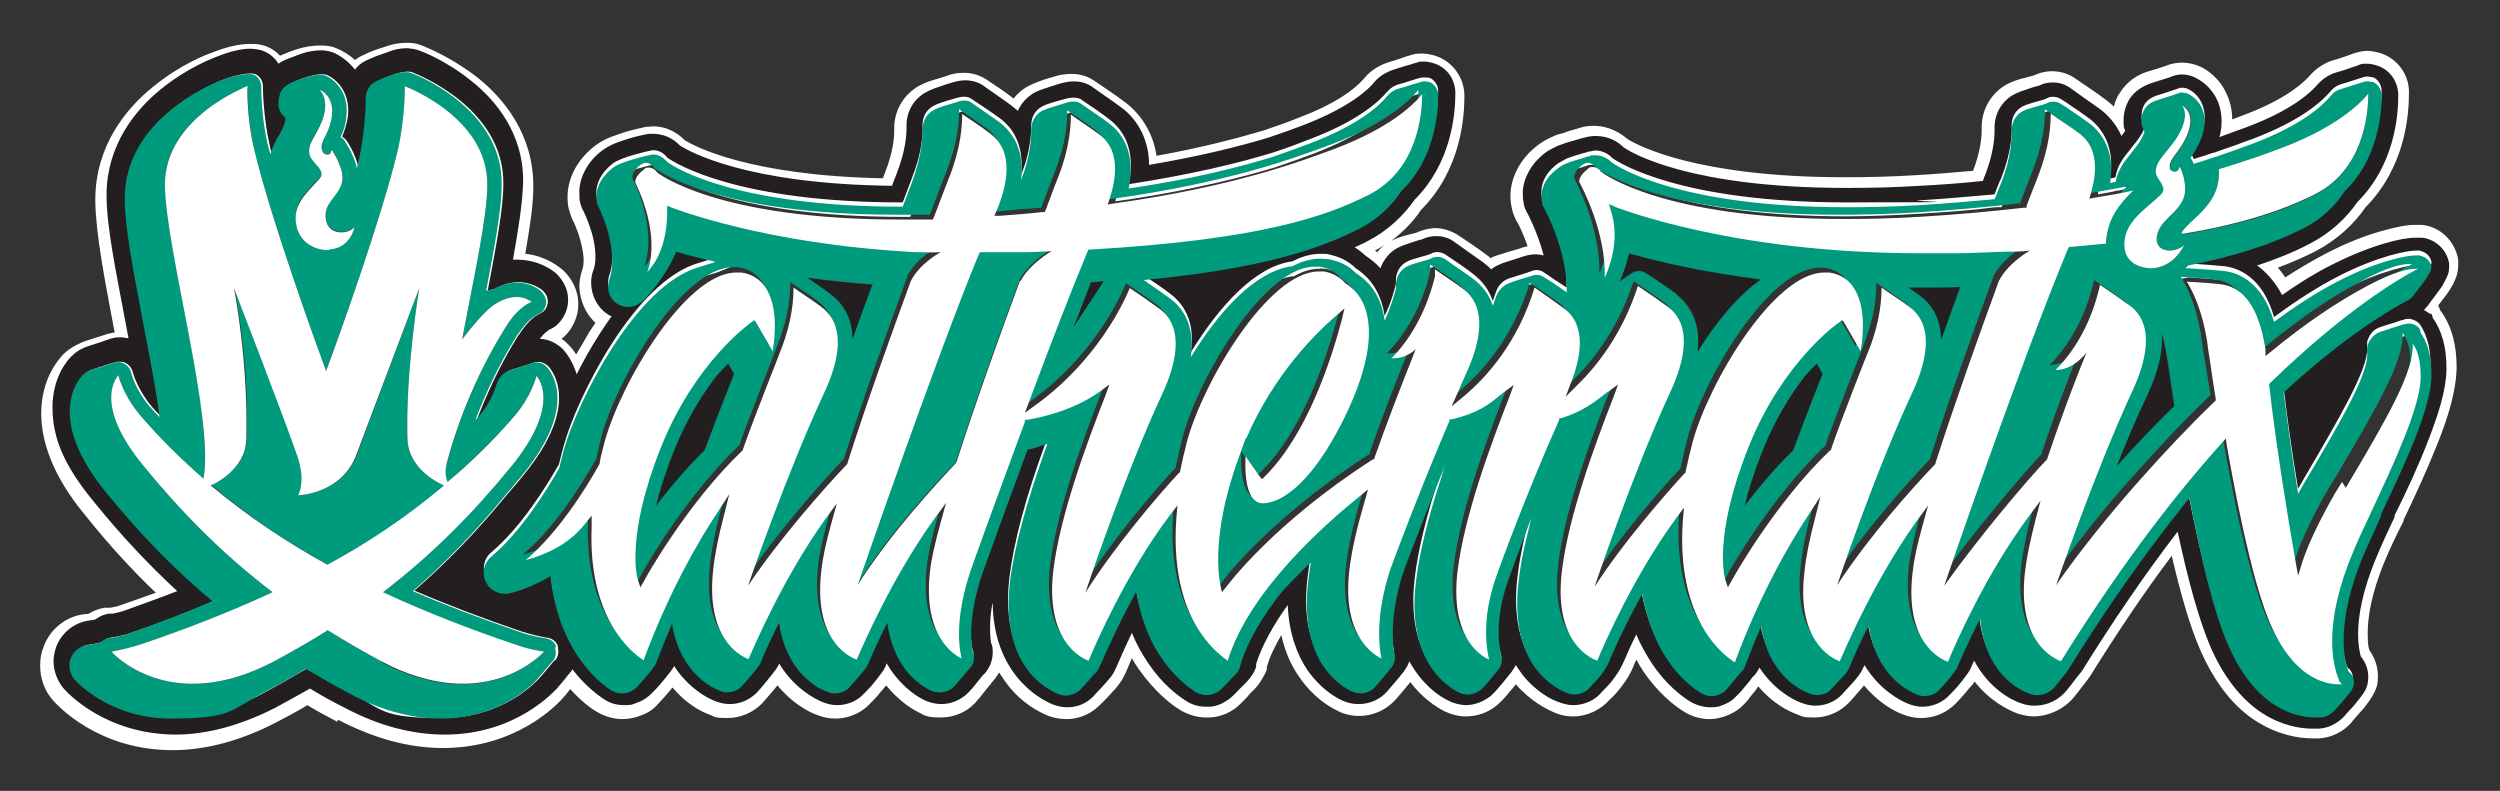
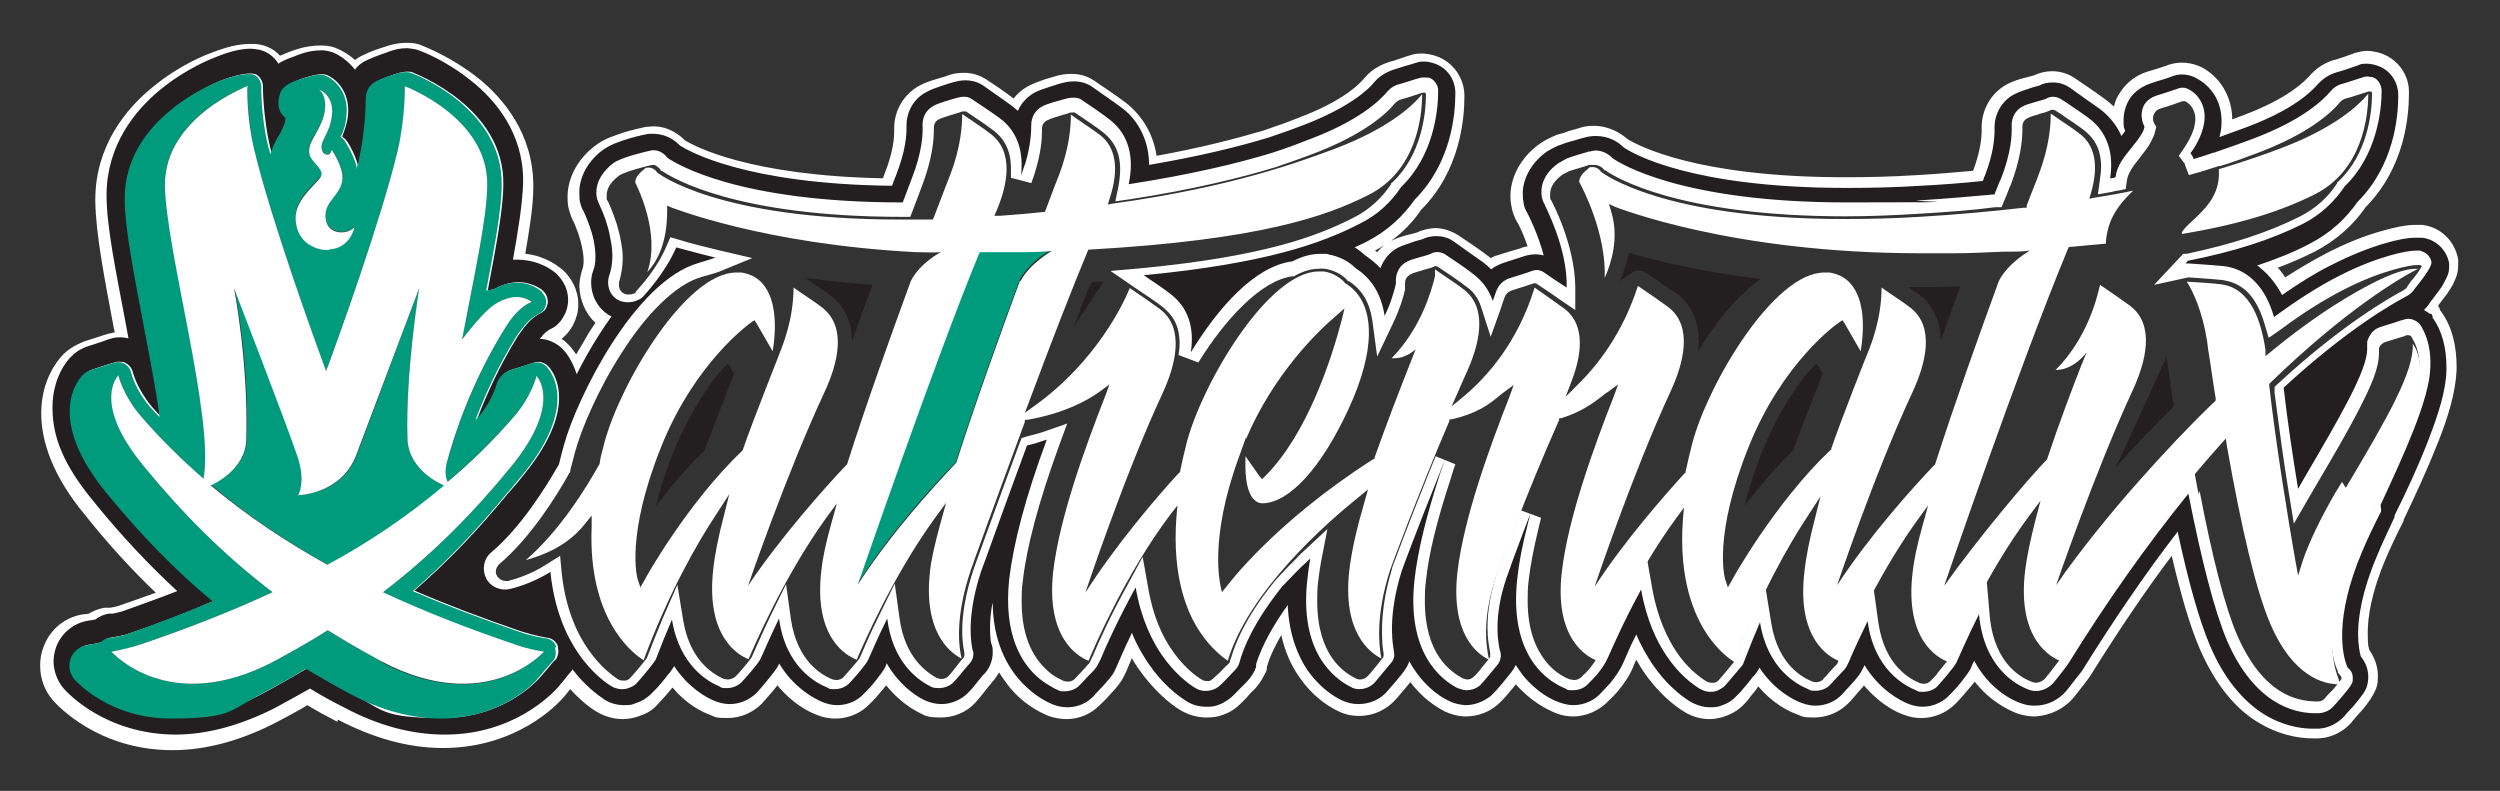
<svg xmlns="http://www.w3.org/2000/svg" id="Layer_1" version="1.1" viewBox="0 0 466.9 147.7">
  <rect x="0" y="0" width="466.9" height="147.7" fill="#333333" stroke="none" />
  <defs>
    <style>
      .st0 {
        fill: #231f20;
      }

      .st1 {
        fill: #fff;
      }

      .st2 {
        fill: #009b7d;
      }
    </style>
  </defs>
  <path class="st0" d="M454.4,59.3l-.3-.7h0s0,0,0,0h-.3c-.3-.2-.7-.5-1.1-.7.5-.5.9-1,1.2-1.5,0,0,0,0,0,0,.3-.4,1.1-1.4,1.8-2.4.4-.5.7-1.1,1-1.7.3-.6.7-1.2.7-2.5,0-.2,0-.4,0-.6-.4-2.5-2.5-4.5-5-4.8-.4,0-.8,0-1.3,0-1.4,0-3.2.3-5.9,1.1-2.7.8-6.1,2.1-10,4.1-3,1.5-6,3.4-9,5.5-1.1-2.1-2.5-3.8-4-5-.2-.2-.4-.4-.7-.5,3.6-1.2,6.9-2.5,9.9-4.1,3.9-2,6.8-4.8,8.9-7.8,6.8-6.8,7.6-15.8,7.6-19.9h0c0-2.5-1.5-4.7-3.8-5.5-.6-.2-1.3-.4-2-.4s-1.2,0-1.7.3c-.5.2-3.5,1.2-4,1.3-1.4.4-2.6,1.2-3.6,2.3-1.2,1.4-4.6,4.7-13.1,7.9-1.6.6-3.3,1.2-5.2,1.9.3-1,.4-2,.4-3,0-2.2-.7-4.1-1.7-5.4-1-1.4-2.2-2.2-3.4-2.8-.7-.3-1.5-.5-2.3-.5s-1.5.2-2.2.5c-.4.2-3,.9-3.7,1.2-1.5.5-3,1.5-3.9,2.9-.7,1.2-1.1,2.5-1.1,3.9s0,1.3.3,2c0,0,0,.1-.1.2-.2.3-.4.5-.6.8-1-2.3-2.6-4-4.1-5.1-1.3-.9-3.7-2.6-5.5-3.9-1-.7-2.1-1-3.2-1s-1.8.2-2.6.6c0,0,0,0,0,0-.4.1-1.2.3-2,.6-.9.3-1.6.5-2.6,1-2.3,1.2-3.7,3.6-3.7,6.2s0,.1,0,.3c0,0,0,.2,0,.3,0,1.4-.2,4.3-1.8,8.4l-.2.4c0,.2-.1.4-.2.6-3.8.4-7.7.7-11.7.9-4.7.3-9.3.4-13.7.4-29,0-40-6.4-41.7-7.6-1-1-2.7-2.1-5.2-2.1-.7,0-1.4.1-2.1.3-.1,0-1.1.3-2.1.6-.5.1-1,.3-1.4.4-.5.2-.8.3-1.4.5-.4.2-1.1.5-2.1,1.1-3.5,2.5-4.6,5.9-4.5,8,0,.8.1,1.4.2,1.9.1.6.4,1.2.7,1.7,0,0,1.9,3.6,3,7.8-.5-.1-1-.2-1.5-.2s-1.3.1-2,.3c-.5.2-3.2,1-4.3,1.4-.7.3-1.4.6-2,1.1-.5-.5-1-.9-1.5-1.3-1.4-1-4-2.8-5.5-3.9-1-.7-2.1-1-3.3-1-.9,0-1.8.2-2.6.6,0,0,0,0,0,0-.4.1-1.2.3-2,.6-.8.3-1.6.5-2.6,1-1.5.8-2.6,2.2-3.2,3.8-.8-.9-1.7-1.6-2.7-2.3-.7-.6-1.4-1.2-2.1-1.6.8-.4,1.6-.7,2.3-1.1,3.9-2,6.8-4.8,8.9-7.8,6.8-6.8,7.6-15.8,7.6-19.9h0c0-2.5-1.5-4.7-3.8-5.5-.6-.2-1.3-.4-2-.4s-.9,0-1.4.2c-.5.1-1.2.4-2.1.6-.8.3-1.7.5-1.9.6-1.3.4-2.8,1.1-3.9,2.4-1.1,1.4-4.6,4.7-13.1,8-1.8.7-4,1.5-6.7,2.4-5.6,1.7-12.9,3.5-22.3,5.1,0-5.3-2.7-9-5.3-10.8-1.3-1-3.7-2.6-5.5-3.9-1.1-.7-2.3-.9-3.2-.9-1,0-1.8.2-2.6.4,0,0-1,.3-1.9.6-.9.3-1.9.6-2.9,1.1-1.4.8-2.5,2-3.1,3.4-.4-.3-.7-.6-1.1-.9-1.3-1-4-2.8-5.5-3.9-1.1-.7-2.3-.9-3.2-.9-.9,0-1.7.2-2.4.4-.4.1-1.3.4-2.2.7-.9.3-1.8.6-2.7,1.1-2.3,1.2-3.7,3.6-3.7,6.2v.2c0,0,0,.2,0,.3,0,1.4-.2,4.3-1.8,8.4-.1.4-.5,1.2-.9,2.4-27.4-.3-38-6.5-39.6-7.5-.7-.7-2.2-2.1-4.8-2.2-.3,0-.6,0-1,0-.7.1-2.1.4-3.8.9-1.6.5-3.2,1-4.8,2.1-3.4,2.5-4.5,5.9-4.4,8.1,0,.8,0,1.4.2,1.9.1.5.3,1,.6,1.5,0,0,.5,1,1.1,2.7.6,1.6,1.1,3.8,1.1,5.7,0,1-.1,1.9-.4,2.6-.3.8-.4,1.5-.4,2.3,0,2.4,1.2,4.8,3.4,6.1.1,0,.2.1.4.2-.8,1.1-1.6,2.3-2.3,3.4-1.6,2.5-3,5-4.2,7.4-.8-2.6-2.1-4.2-2.7-4.8-1.2-1.1-2.7-1.8-4.2-1.8,1-1.3,1.3-1.3,1.6-1.6.2-.2.8-.3,1.6-1,.8-.7,1.5-1.8,1.8-2.8.2-.6.3-1.3.3-1.9,0-2.1-1-3.7-2.2-4.9-.7-.6-3.1-2.5-7.1-2.6-.3,0-.6,0-1,0,1-5.6,1.8-10.6,1.9-14.5,0-.1,0-.2,0-.3,0-8.7-5-14.9-9.7-18.6-4.7-3.8-9.2-5.5-9.8-5.7-.8-.3-1.5-.3-2.1-.4-1.5,0-2.6.3-3.6.7-1,.4-2,.6-4.1,1.6-.9.4-1.6,1-2.1,1.7-1.3-1.6-2.7-2.6-4.1-3.2-.9-.3-1.6-.4-2.2-.4-2.5,0-4.4.9-5.2,1.2-.8.3-1.8.6-2.8,1.3,0,0,0,0,0,0-.4-.7-1-1.3-1.7-1.8-1.4-.9-2.4-.9-3.4-1-1.9,0-4,.5-6.7,1.6-.5.2-5.3,2-10.2,6-4.8,3.9-10,10.4-10.1,19.5,0,0,0,.1,0,.3,0,5.9,1.8,14.4,3.5,23.5.2,1,.4,2.1.6,3.2-.5-.1-1-.2-1.5-.2s-1,0-1.6.2c-.5.1-1.2.4-2.1.7-.9.3-1.8.6-2.2.7-.9.3-2.1.8-3.2,1.9-.9.8-3.6,4.1-3.6,9.6s2,10.7,7.8,17.7c5.1,6.3,10.2,11.7,15.5,16.6-3.3,1.3-6.7,2.5-10.3,3.8-.7.2-1.3.3-1.7.4-.2,0-.4,0-.5,0,0,0-.1,0-.1,0h0c-1,.1-1.9.5-2.7,1.1-.6.1-1,.2-1.2.2-2.8.4-5.1,2.3-6.1,4.9-.3.9-.5,1.8-.5,2.7,0,1.8.7,3.7,1.9,5.1.6.7,7.7,8.5,20.8,8.6,6.1,0,12.4-1.8,18.7-5,2.2-1.2,4.4-2.4,6.5-3.6,2.1,1.3,4.3,2.5,6.5,3.6,6.2,3.3,12.5,5,18.7,5,13.1,0,20.2-7.9,20.9-8.6.3-.3.9-1.1,1.6-1.9.3-.4.6-.8.9-1.1.1-.1.2-.3.3-.3,0,0,0,0,0-.1h0c0,0,0-.1.1-.2,2.3,3,4.7,4.8,5.9,5.6,1.2.8,2.5,1.1,3.8,1.1s1.5-.1,2.2-.4c1-.3,1.8-.8,2.6-1.5.3-.3.6-.6,1-1,.6-.6,1.3-1.5,1.9-2.2.3-.4.6-.8.9-1.1.2-.4.4-.5.7-1.1,2.6,4,6.1,6,7.8,6.6.8.3,1.7.5,2.6.5,1.9,0,3.7-.8,5-2.1.3-.3,1.1-1.2,1.9-2.2.4-.5.8-1,1.2-1.5.4-.5.7-.9,1.1-1.7,0,0,0,0,0-.1,2.7,4.5,6.5,6.6,8.3,7.3.8.3,1.7.5,2.5.5,1.7,0,3.4-.6,4.6-1.7.4-.4.6-.6,1-1,.6-.6,1.3-1.4,1.9-2.2.3-.4.6-.8.9-1.2.3-.4.5-.7.8-1.4,0,0,0-.2.1-.3,2.2,3.8,5.1,5.9,6.9,6.8,1,.5,2.2.8,3.3.8,1.9,0,3.7-.8,5-2.1.6-.6,1.2-1.3,1.8-2.1.3-.4.6-.7.8-1,.1-.1.2-.3.3-.3,0,0,0,0,0,0h0c1-1,1.7-2.5,1.7-4.1,0-.6,0-1.2-.3-1.8-.1-.6-.2-1.5-.2-2.8s.1-2.9.5-4.9c0,6.3,2,10.9,4.5,14,2.5,3.1,5.3,4.6,6.8,5.2.8.3,1.7.5,2.6.5,1.6,0,3.1-.5,4.3-1.5.5-.4.7-.6,1-1,.5-.5,1.1-1.2,1.6-1.7.5-.6.9-1,1.2-1.4.6-.7.9-1.5,1.1-1.9.4-.9,1.4-3.3,2.9-6.4.9,2.3,2,4.1,3,5.6,2.6,3.9,5.5,6.1,7.1,7.1,1.2.8,2.5,1.1,3.8,1.1s1.6-.1,2.4-.4c.6-.2,1.2-.6,1.8-1,.8-.6,1.3-1.2,1.9-1.8.3-.3.6-.6.8-.8.1-.1.2-.2.3-.3,0,0,0,0,0,0h0c.8-.8,1.4-1.6,1.8-2.4.2-.4.3-.7.3-1,0-.1,0-.2,0-.3,1.1-3.5,3.3-7.4,5.9-11,.2,5.3,1.8,9.4,3.7,12.2,2.2,3.1,4.7,4.8,6.4,5.6.9.4,1.9.7,3,.7h.1c2.2,0,4.1-.9,5.4-2.4.7-.8,2.5-2.9,3.1-3.7.4-.6.8-1.2,1-1.9,2.3,4.2,5.4,6.5,7.4,7.4.9.5,2,.7,3,.8h.1c1.8,0,3.4-.7,4.7-1.7.8-.7,1.4-1.5,2.2-2.4.7-.9,1.4-1.7,1.7-2.1.3-.4.6-.9.8-1.3.4.7.9,1.3,1.3,1.9,2.5,3.1,5.3,4.6,6.9,5.1.8.3,1.7.5,2.5.5,2.1,0,4.1-.9,5.4-2.5.2-.2.9-.9,1.6-1.7.8-1,1.7-2.2,2.4-3.8.4-.8,1.1-2.7,2.4-5.2.9,2.2,2,4,2.9,5.4,2.6,3.9,5.5,6.1,7.1,7.1,1.2.7,2.5,1.1,3.8,1.1s1.5-.1,2.3-.4c.8-.3,1.6-.7,2.2-1.3.5-.5.7-.7,1.1-1.1.5-.6,1.1-1.3,1.6-1.9.2-.3.5-.6.6-.8,0-.1.2-.2.2-.2,0,0,0,0,0,0,.5-.5.9-1.1,1.2-1.7,2.7,4.1,6.2,6,7.9,6.6.8.3,1.7.5,2.5.5,1.7,0,3.4-.6,4.6-1.7.6-.5,1-1.1,1.7-1.8.6-.7,1.3-1.4,1.4-1.6.9-1,1.1-1.7,1.5-2.4,0,0,0,0,0-.1,2.7,4.5,6.5,6.6,8.3,7.3.8.3,1.7.5,2.5.5,1.7,0,3.3-.6,4.6-1.7.4-.4.6-.6,1-1,.6-.6,1.3-1.4,1.9-2.2.3-.4.6-.8.9-1.2.3-.4.5-.7.8-1.4.1-.3.3-.7.5-1.1,2.7,5.1,6.9,7.4,8.9,8,.8.3,1.6.4,2.4.4,2.4,0,4.6-1.1,6.1-3,.3-.4.9-1.1,1.4-1.8.5-.7,1-1.2,1.4-1.8,5.8-9.3,11.7-18,17.8-25.9,2,9.4,4,16.4,6,21.2,2.7,6.4,6.3,10.4,9.8,12.7,3.6,2.3,7,2.9,9.5,2.9h0c.4,0,.7,0,1,0,1.9-.1,3.6-1,4.9-2.4,0-.1.9-1,1.7-1.9.4-.5.8-1,1.2-1.5.4-.5.7-.9,1.1-1.7.3-.7.4-1.5.4-2.2,0-1.4-.5-2.7-1.4-3.8-.2-.8-.5-2.1-.5-4.2,0-3.1.7-7.9,3.5-14.5.8-2,2-4.5,3.3-7.3v-.3c2.3-4.6,4.6-9.6,6.4-14.3,1.8-4.7,3.2-9,3.3-12.8v-.6c0-3.6-.8-6.9-2.7-9.4,0,0,0,0,0,0M103.5,123.4c0,0-2.5,3-2.9,3.4-.3.3-6.5,7.3-18,7.3s-11.1-1.6-16.9-4.6c-2.8-1.5-5.6-3-8.3-4.7-2.7,1.6-5.5,3.2-8.3,4.7-5.8,3.1-11.5,4.6-16.9,4.6-11.5,0-17.7-7-18-7.3-.9-1.1-1.2-2.6-.7-3.9.5-1.3,1.7-2.3,3.1-2.5,0,0,1.1-.1,2.5-.5.4-.4.9-.7,1.5-.8,0,0,1.3-.2,3-.6,5.9-2,11.4-4.1,16.4-6.3-6.9-5.8-13.3-12.3-19.8-20.2-11.6-14.2-5.2-21.3-4.4-22.1.5-.5,1.1-.8,1.8-1,.8-.3,3.6-1.2,4.1-1.3.4-.1.9,0,1.3,0,.9.3,1.6,1,1.8,1.9,0,0,.8,3.2,3.6,6.5.5.6,1.1,1.2,1.7,1.8-.8-5.6-2-12-3.1-17.8-1.7-9.1-3.4-17.6-3.4-22.8-.2-15.2,17.1-21.9,17.8-22.2,3.7-1.4,5.9-1.5,6.6-1,.7.5,1.1,1.3,1.1,2.1,0,0,0,5.5,1.3,11.2.1.5.2.9.4,1.4.3-1.2.9-2.3,1.4-3.2.4-.6.7-1.2,1-1.9.4-.9.4-1.5.4-1.7-.7-.6-1.2-1.4-1.3-2.4,0-.6,0-1.1.2-1.7,0-.2,0-.3.1-.5.6-1.3,2-1.9,3.5-2.5.9-.3,3.6-1.3,4.9-.8,1.6.6,4.4,3,4,7.5-.2,1.7-.7,3-1.1,4,.3.2.5.4.7.6.2.2,1.6,2.3,2.3,4.9,0,.2,0,.3,0,.5.2-.7.4-1.4.5-2.1,1.3-5.5,1.2-10.7,1.2-10.9,0-1.3.5-2.6,1.6-3.2,2-1,2.4-1,3.7-1.5.9-.3,2.3-.6,3.1-.3.7.3,17.2,6.6,17,20.9,0,4.6-1.4,11.9-2.9,19.8.4,0,.8-.1,1.2-.2,1.6-.9,3.1-1.3,4.6-1.3s3.1.6,3.8,1.1c.4.2.6.4.7.5.4.4.7.8.8,1.3.1.4.2.9,0,1.4-.7,2.2-1.9.6-5,5.1,0,0-.4.6-.5.7-3.4,5.5-5.8,10.8-7.6,15.5.2-.2.4-.4.6-.6,2.6-2.9,3.3-5.9,3.3-5.9.3-1.3,1.3-2.4,2.7-2.8.8-.2,3.4-1.1,4.1-1.3.9-.3,1.8,0,2.5.6.7.7,6.4,7.1-4.5,20.4-.9,1.1-1.7,2.1-2.6,3.1,0,0-.1.2-.2.2-5.8,7.1-11.5,13-17.6,18.3,6,2.6,12.6,5.1,19.9,7.6,2.5.8,4.8,1.2,4.9,1.2.9.1,1.7.7,2,1.6,0,0,0,0,0,0,0,0,0,.2,0,.3.2.8,0,1.7-.5,2.3M444.7,95.2v.3c-1.4,2.7-2.6,5.3-3.5,7.4-5.4,12.7-3.7,19.6-2.8,21.7.1.2.3.3.4.4.4.4.6,1,.6,1.5,0,.1,0,.2,0,.3,0,.3,0,.6-.2.9-.4.9-3.1,3.9-3.4,4.2-.7.8-1.6,1.2-2.7,1.3-.2,0-.5,0-.8,0-3.9,0-11.3-1.8-16.4-13.6-2.3-5.5-4.7-14.7-7.2-27.4-7.7,9.5-15.2,20.1-22.4,31.7-.3.5-1.8,2.4-2.6,3.4-1.1,1.4-3.1,2.2-4.8,1.5-2.2-.8-8.4-4-9.3-14.1-2.2,4.4-3.7,7.9-4.2,9-.4.9-3.3,4.2-3.7,4.6-.7.6-1.6.9-2.5.9s-.9,0-1.4-.3c-2-.8-7.8-3.8-9-12.9-1.8,3.7-3.1,6.6-3.5,7.6-.2.4-.5,1.1-.8,1.4-.5.5-2.5,2.7-2.9,3.1-.7.6-1.6.9-2.5.9s-.9,0-1.4-.3c-2-.8-7.6-3.7-9-12.5-1,2.3-2,4.8-3,7.4-.1.4-.3.7-.6,1-.3.3-2.7,3.3-3.2,3.7-.4.3-.8.5-1.2.7-1.1.4-2.3.2-3.3-.4-1.3-.8-3.9-2.7-6.2-6.2-1.7-2.5-3.7-6.5-4.7-12.3-3.5,6.4-5.5,11.2-6.2,12.7-1.1,2.5-3.2,4.4-3.5,4.7-.7.9-1.8,1.4-3,1.4s-.9,0-1.4-.3c-2.6-1-10.8-5.4-9-20.8.3-2.8.9-5.9,1.8-9.4.2-.8.4-1.7.6-2.5-.3.8-.6,1.7-.9,2.4-1.9,5-3.1,8.3-3.1,8.4-2.8,7.3-2.2,12.5-1.7,14.7.1.3.2.6.2,1,0,.6-.2,1.1-.5,1.6-.5.6-2.6,3.2-3.4,4-.7.6-1.6.9-2.5.9h0c-.6,0-1.1-.2-1.7-.4-2.9-1.5-9.6-6.4-8-20.4.6-5.3,2.2-11.8,4.8-19.8.3-.8.6-1.7.9-2.5-.3.8-.7,1.6-1,2.5-4,9.9-7.1,18.2-7.1,18.3-2.4,7.6-1.9,12.7-1.5,14.8,0,.3.1.5.1.8,0,.6-.2,1.2-.6,1.6-.5.6-2.4,2.9-3,3.6-.7.8-1.8,1.3-2.9,1.3h0c-.6,0-1.1-.1-1.6-.4-3-1.5-9.8-6.4-8.1-20.4.1-1.1.3-2.3.5-3.6-.5.5-1,1-1.6,1.5-.3.3-.7.7-1,1-.9.9-1.8,1.9-2.7,2.8-3.4,4.3-6.4,9-7.8,13.7-.1.4-.2,1.2-1.3,2.2-.3.3-2.1,2.3-2.8,2.8-.3.2-.6.4-1,.5-1.1.4-2.4.3-3.4-.4-1.3-.8-3.8-2.7-6.2-6.2-1.7-2.5-3.8-6.6-4.8-12.5-3.3,6-5.6,11.1-6.5,13.3-.1.2-.2.5-.3.6-.2.4-.3.7-.7,1.2-.1.2-.7.8-1.3,1.4-.8.9-1.7,1.8-2,2.1-.7.5-1.5.8-2.4.8s-1,0-1.4-.3c-.2,0-.5-.2-.7-.3-.7-.4-1.6-.9-2.6-1.7-3.2-2.6-6.9-8-5.7-18.8.8-6.6,3-15.1,7-25.9-1.2.4-2.4.8-3.7,1.1-4.7,12.7-8.4,23.2-8.5,23.3-2.6,7.8-2.1,12.7-1.7,14.7.1.3.2.6.2.9,0,.7-.3,1.4-.7,1.8-.5.5-2.3,2.8-3,3.5-.7.7-1.7,1.1-2.7,1.1s-1.3-.1-1.8-.4c-2.3-1.2-6.9-4.5-7.9-12.6-1.9,3.8-3.1,6.8-3.6,7.8-.4.9-3.3,4.2-3.7,4.5-.7.6-1.6.9-2.5.9s-.9,0-1.4-.3c-2-.8-7.8-3.8-9-12.9-1.8,3.7-3,6.6-3.5,7.6-.4.9-3.2,4-3.5,4.3-.7.7-1.7,1.1-2.7,1.1s-1,0-1.4-.3c-2-.8-7.5-3.8-8.9-12.5-1,2.3-2,4.8-3,7.4-.3.7-3.2,4.1-3.7,4.6-.4.4-.9.6-1.4.8-1.1.4-2.3.2-3.3-.4-2.4-1.5-9.9-7.4-11.3-21.3-2.7,1.7-5.5,2.7-7.6,3.2-1.7.4-3.6-.4-4.4-2-.8-1.6-.5-3.6.9-4.8,5.6-4.7,10.3-12.3,12.7-16.5.3-1.3.6-2.4.9-3.5,2.4-8.8,13.2-30.7,25.2-34.1.6-.2,2.7-.8,3.1-1-2.9-.7-5.4-1.4-7.3-1.9-2.1,4.8-5.6,8.5-6.2,9.2,0,0,0,0,0,0-.3.3-.6.5-.9.6-1.2.6-2.7.6-3.8,0-1.6-.9-2.2-2.9-1.6-4.6.7-2,.7-4.3.3-6.3-.2-1.1-.4-2.2-.7-3.1-.7-2.4-1.6-4-1.6-4.1-.1-.3-.2-.6-.3-.8-.2-.9-.6-3.8,3-6.6,1.4-1.1,6.1-2.2,7.1-2.4,1.6-.3,2.7.9,3.1,1.4,1.5,1,12.9,8.3,43.8,8.3h.1c.9-2.4,1.5-4,1.7-4.5,1.9-4.8,2.1-8.3,2-10,0-1.5.7-2.8,2-3.5,1-.6,3.3-1.2,4.3-1.5,1-.3,2.1-.4,2.9.2,1.5,1,4.2,2.8,5.4,3.7,1.7,1.3,3.8,3.8,3.9,8.2,0,.8,0,1.6-.1,2.4.3-.8.5-1.6.8-2.3,1-3.4,1.1-5.8,1.1-7.1,0-1.5.7-2.8,2-3.5,1-.6,3.6-1.2,4.2-1.4,1-.3,2.2-.4,3,0,1.8,1.2,4.3,2.9,5.4,3.8,2.5,1.9,5,5.5,3.6,12.1,11.6-1.8,20.4-3.9,26.9-5.9,2.8-.9,5.1-1.8,6.9-2.5,9-3.4,12.9-7,14.5-8.9.6-.7,1.4-1.2,2.3-1.4.8-.2,3.4-1.1,4-1.2.4-.1.9,0,1.4,0,0,0,0,0,.1,0,.6.2,1,.6,1.3,1.1.3.4.4.9.4,1.4,0,3.8-.9,12.1-6.9,17.9-1.8,2.7-4.3,5.2-7.8,6.9-7,3.6-17.4,7.4-40.3,9.6,1.5,1,3.9,2.6,5,3.5,2.4,1.8,4.7,5.1,3.8,10.9,5.1-8.3,11.9-16.1,19-17,1.7-.9,3.5-1.4,5.2-1.4s1,0,1.5.1c2,.4,3.7,1.2,5.1,2.6,3.1,2,4.8,5,5.4,8.9,1.2-2.5,1.8-4.7,2.1-6,0-.2,0-.4,0-.6,0-1.5.7-2.8,2-3.5,1-.6,4-1.2,4.5-1.5.8-.5,1.9-.4,2.7.1,1.5,1,4.2,2.8,5.4,3.8,1.4,1.1,2.7,2.6,3.5,4.9.2-.6.4-1.1.6-1.7.4-1.2,1.3-2.1,2.4-2.5.9-.3,3.6-1.1,4.3-1.4.8-.3,1.6-.2,2.3.3,1.3.9,2.9,2,4.2,2.8.2-7.4-4.1-15.3-4.2-15.7-.2-.3-.3-.6-.4-1-.2-.9-.6-3.9,3-6.5.5-.3,1.1-.6,1.6-.9.5-.2,2-.7,3.1-1,.4-.1.8-.2,1-.3.1,0,.2,0,.2,0,.4-.1.8-.2,1.1-.2,1.4,0,2.6.8,3.1,1.4,1.4,1,12.9,8.3,43.8,8.3s9-.2,13.8-.4c4.7-.3,9.3-.7,13.8-1.1.4-1.1.8-2,1-2.5l.2-.4c1.9-4.8,2.1-8.3,2-10,0-1.5.7-2.8,2-3.5,1-.6,4-1.2,4.5-1.5.8-.5,1.9-.4,2.7.1.7.4,1.4.9,2.1,1.4.4.3.8.5,1.2.8.8.6,1.6,1.1,2.1,1.5,2.3,1.8,4.7,5.1,3.8,11.1.4,0,.7-.1,1-.2.3-2.3,1.7-3.9,2.9-5.4.5-.7,1.1-1.3,1.6-2.1.7-1,.9-1.6.9-2-.7-1.3-.7-2.9,0-4.1.5-.8,1.3-1.3,2.1-1.6.9-.3,3.5-1.1,4-1.3.6-.3,1.4-.3,2,0,1.6.7,4.3,3.3,2.6,8.1-.6,1.7-1.4,3-2.1,3.9.1.2.3.4.4.6,0,0,.1.2.2.5,1.3-.4,2.6-.8,3.7-1.2,0,0,0,0,.1,0,.1,0,.2,0,.3-.1,2.6-.9,4.9-1.7,7-2.5,9-3.4,12.9-7,14.5-8.9.5-.6,1.2-1.1,2-1.3.8-.2,3.7-1.2,4.1-1.3.5-.2,1-.1,1.5,0,0,0,.1,0,.2,0,.6.2,1,.6,1.3,1.1.2.4.4.9.4,1.4,0,3.8-.9,12.1-6.9,17.9-1.8,2.7-4.3,5.2-7.8,7-6,3-12.9,5.2-21.5,6.9-.1.2-.3.3-.4.5.2,0,.4,0,.6,0,3.2.2,5.4.4,6.5.5,2.8.3,7.3,2.1,9.4,9.5,4.1-3,8.1-5.6,12-7.6,7.4-3.8,12.9-4.8,14.4-4.8s.6,0,.8,0c.1,0,.2,0,.3.1,1,.3,1.7,1,1.9,2,0,.2,0,.4-.1.6-.5,1.4-2.7,4-3,4.4-.4.6-.9,1.1-1.5,1.4-2.5,1.3-11.2,6.2-23,17.1.7,6.1,1.7,12.9,2.7,18.9l.9-1.6c6.8-11.6,12.2-20.8,12-24.7,0-.3,0-.7,0-1,0-.2,0-.3.1-.5.4-1.1,1.1-2,2.3-2.4.8-.3,3-.9,4-1.3.1,0,.3,0,.4-.1h0c1.1-.4,2.2,0,3,.8.3.4.5.8.7,1.2.9,1.8,1.4,4,1.3,6.8-.1,6-5,16.5-9.3,25.8" />
  <path class="st1" d="M63,134.8c-1.9-1-3.8-2-5.6-3.1-1.8,1.1-3.7,2.1-5.6,3.1-6.5,3.4-13.1,5.3-19.6,5.3-13.9,0-21.5-8.4-22.3-9.3-1.6-1.8-2.4-4.1-2.4-6.5s0,0,0-.1c0-1.1.2-2.3.6-3.3,1.2-3.4,4.2-5.8,7.7-6.2.2,0,.4,0,.8-.1.8-.5,1.8-.9,2.9-1.1h.2c0,0,.3,0,.3,0,.1,0,.3,0,.5,0,.4,0,.9-.2,1.5-.3,2.4-.8,4.8-1.7,7.1-2.5-4.5-4.3-8.9-9.1-13.2-14.5-6-7.2-8.2-13.7-8.2-19,0-6.3,3.1-10,4.2-11.1,1.5-1.4,3-2,4-2.4.4-.1,1.3-.4,2.2-.7.9-.3,1.6-.5,2.2-.7.4,0,.7-.2,1.1-.2,0-.2,0-.4-.1-.6-1.7-9.1-3.4-17.6-3.5-23.9,0-.2,0-.3,0-.3,0-10,5.7-17,10.8-21.1,5.1-4.2,10.2-6.1,10.8-6.3,2.8-1.1,5.1-1.7,7.4-1.7h0s0,0,0,0c.9,0,2.7,0,4.5,1.3.4.3.7.6,1,.9.7-.3,1.3-.5,1.7-.7h0s0,0,0,0c.6-.2,2.9-1.2,5.8-1.2.7,0,1.8,0,3,.5,1.2.5,2.4,1.2,3.5,2.2.4-.3.7-.5,1.1-.7,2.2-1.1,3.4-1.4,4.3-1.7,1.1-.4,2.5-.8,4.3-.8.7,0,1.6,0,2.8.5.7.3,5.4,2.1,10.4,6,4.9,3.9,10.4,10.6,10.4,20.2,0,0,0,0,0,.2s0,0,0,.1c0,3.5-.7,7.7-1.5,12.4,3.8.4,6.1,2.3,7,3,1.5,1.4,2.9,3.6,2.9,6.4,0,.9-.1,1.7-.4,2.5-.4,1.3-1.2,2.7-2.5,3.8,0,0-.2.1-.2.2.5.3.9.7,1.3,1.1.4.4.9,1,1.4,1.8.8-1.3,1.6-2.7,2.4-4.1.4-.6.8-1.2,1.2-1.8-1.9-1.8-2.9-4.2-3-6.8,0-1,.2-2,.5-3,.2-.5.3-1.1.3-1.8,0,0,0-.1,0-.1,0-1.5-.5-3.5-1-5-.5-1.4-.9-2.3-1-2.4,0,0,0,0,0,0,0,0,0,0,0,0,0,0,0,0,0,0-.3-.6-.5-1.3-.7-1.9-.2-.7-.3-1.4-.3-2.3,0-.1,0-.2,0-.3,0-2.9,1.4-6.7,5.3-9.6,1.9-1.4,3.7-1.8,5.3-2.4,1.7-.5,3.1-.8,4-1,.5,0,.9-.1,1.4-.1,3.1,0,5.1,1.8,5.9,2.6,1.8,1.1,11.9,6.6,37,7.1.2-.5.3-.9.4-1.1,1.5-3.8,1.7-6.4,1.7-7.6h0c0-.1,0-.2,0-.2h0v-.3c0,0,0-.1,0-.1,0-3.4,1.8-6.4,4.7-8,1.1-.6,2.1-.9,3.1-1.2.9-.3,1.8-.5,2.2-.7.8-.3,1.8-.5,2.9-.5,0,0,.1,0,.1,0h0c1.3,0,2.8.3,4.3,1.3,1.4.9,3.6,2.4,5,3.5.7-.9,1.6-1.7,2.7-2.3,1.2-.6,2.3-1,3.2-1.3.7-.2,1.4-.4,1.7-.5h0s0,0,0,0c.9-.3,2-.5,3.2-.5,1.1,0,2.7.2,4.3,1.3,1.9,1.3,4.3,2.9,5.6,3.9,2.6,1.9,5.3,5.3,6,10.1,8.3-1.5,14.8-3.2,19.9-4.7,2.7-.9,4.9-1.7,6.6-2.4,8.3-3.1,11.4-6.3,12.3-7.4,1.5-1.8,3.3-2.6,4.9-3.1.1,0,1.1-.3,1.9-.6.8-.3,1.5-.5,2.2-.7.6-.2,1.3-.2,1.9-.2s1.8.2,2.6.5c3.1,1.1,5.2,4.1,5.2,7.4h0c0,4.4-.8,14-8.1,21.3-1.4,2.1-3.3,4.1-5.6,5.8,0,0,0,0,0,0,1.2-.6,2.2-.9,3-1.1.8-.2,1.6-.4,1.9-.5,1-.5,2.1-.7,3.2-.8,0,0,.1,0,.1,0t0,0c1.5,0,3,.5,4.3,1.3,1.5,1,4.2,2.8,5.6,3.9.2.1.3.3.5.4.4-.2.8-.4,1.2-.5,1.2-.4,3.9-1.2,4.3-1.3.4-.2.9-.3,1.4-.4-.7-2.1-1.5-3.7-1.8-4.3h0s-.2-.3-.2-.3c-.4-.7-.7-1.5-.9-2.3-.1-.5-.3-1.3-.3-2.3,0-.1,0-.2,0-.3,0-2.9,1.5-6.8,5.4-9.6,1.1-.8,2.1-1.2,2.3-1.3.6-.3,1.1-.5,1.6-.6.5-.1,1-.3,1.5-.5,1-.3,1.9-.5,2.1-.6.8-.3,1.7-.4,2.6-.4,3,0,5.1,1.4,6.4,2.5,1.8,1.1,12.7,7.1,40.5,7.1.1,0,.2,0,.2,0,4.2,0,8.7-.1,13.4-.4,3.5-.2,7-.5,10.4-.8,1.4-3.7,1.6-6.3,1.6-7.5h0c0-.3,0-.5,0-.6,0-3.4,1.8-6.5,4.8-8.1,1.2-.6,2.2-.9,3-1.1.8-.2,1.5-.4,1.9-.5,1.1-.5,2.2-.8,3.4-.8,1.5,0,3,.4,4.3,1.3,1.9,1.3,4.3,2.9,5.6,3.9.6.4,1.1.9,1.7,1.4.2-.9.6-1.9,1.2-2.7,1.2-1.9,3.1-3.2,5-3.8.7-.2,3.3-1,3.5-1.1.9-.4,2-.6,3-.6,1,0,2.1.2,3.1.6,1.5.6,3,1.8,4.2,3.4,1.2,1.7,2.1,4,2.1,6.6h0c.7-.3,1.4-.5,2.1-.8,8.3-3.1,11.4-6.3,12.3-7.3,1.3-1.5,2.9-2.5,4.6-3,.3,0,3.4-1.1,3.9-1.3.7-.2,1.5-.4,2.3-.4s1.8.2,2.7.5c3.1,1.1,5.2,4.1,5.1,7.4h0c0,4.4-.8,13.9-8.1,21.3-2.2,3.2-5.3,6.1-9.5,8.3-2.2,1.1-4.5,2.1-6.9,3,.5.5.9,1.1,1.4,1.8,2.5-1.6,5-3.1,7.5-4.4,4-2.1,7.5-3.4,10.3-4.2,2.8-.8,4.8-1.2,6.4-1.2,0,0,0,0,0,0h0c.5,0,1,0,1.4,0,3.4.4,6.1,3,6.7,6.5,0,.3,0,.7,0,1h0c0,1.8-.7,3-.9,3.4h0c0,0,0,.1,0,.1-.4.7-.8,1.3-1.2,1.9-.6.8-1.2,1.6-1.6,2.1v.3c.1,0,.2.2.2.2h0c0,.1.1.4.1.4,2.3,3,3.1,6.8,3.1,10.6v.6h0c-.2,4.3-1.6,8.8-3.5,13.6-1.9,4.8-4.2,9.8-6.4,14.4v.2c-1.4,2.7-2.6,5.3-3.4,7.2-2.7,6.4-3.3,10.9-3.3,13.7s.2,2.6.3,3.2c1,1.4,1.6,3.1,1.6,4.8s-.2,2.1-.6,3h0s0,0,0,0c-.5,1-1,1.7-1.3,2.1-.4.5-.8,1.1-1.3,1.6-.8.9-1.7,1.9-1.7,2-1.6,1.8-3.8,2.9-6.2,3-.4,0-.8,0-1.1,0h0c-2.7,0-6.6-.7-10.5-3.2-4-2.5-7.7-6.9-10.6-13.6-1.8-4.2-3.5-10-5.2-17.3-5.2,6.9-10.2,14.4-15.2,22.4-.5.7-.9,1.3-1.5,2-.5.7-1.1,1.4-1.4,1.8-1.8,2.3-4.6,3.7-7.6,3.8-1,0-2-.2-3-.5-1.9-.7-5.3-2.4-8.1-6-.3.4-.5.7-.9,1.1-.7.8-1.4,1.7-2,2.3-.4.4-.6.7-1.2,1.2-1.6,1.4-3.7,2.2-5.9,2.2-1.1,0-2.2-.2-3.2-.6-1.8-.6-4.8-2.3-7.5-5.5,0,0-.1.2-.2.3-.2.2-.8.9-1.4,1.6-.6.7-1.1,1.3-1.8,1.9-1.6,1.4-3.7,2.2-5.9,2.2s-2.2-.2-3.2-.6c-1.7-.6-4.6-2.1-7.2-5.2-.2.2-.3.4-.5.7-.5.6-1.1,1.3-1.6,2-.3.3-.6.7-1.3,1.3-.8.7-1.8,1.2-2.9,1.6-.9.3-1.9.5-2.8.5-1.7,0-3.4-.5-4.8-1.4-1.8-1.1-4.9-3.5-7.7-7.7-.4-.6-.8-1.3-1.2-2-.3.6-.5,1.1-.6,1.4-.8,1.9-1.9,3.3-2.7,4.3-.7.9-1.5,1.6-1.7,1.8-1.7,1.9-4.2,3.1-6.8,3.1h0c-1.1,0-2.2-.2-3.2-.6-1.7-.7-4.7-2.2-7.5-5.4-.3.4-.6.8-1,1.2-.7.9-1.5,1.8-2.4,2.6-1.6,1.4-3.7,2.2-6,2.2h0c-1.3,0-2.7-.4-3.8-.9-1.8-.9-4.3-2.6-6.5-5.5-.8,1-2.1,2.5-2.7,3.2-1.7,1.9-4.1,3.1-6.8,3.1h-.2c-1.3,0-2.6-.3-3.8-.9-1.9-.9-4.8-2.8-7.2-6.3-1.5-2.1-2.7-4.7-3.4-7.9-1.2,2.1-2.2,4.1-2.7,6,0,.1,0,.1,0,.1h0c0,0,0,.1,0,.1,0,.4-.2.8-.5,1.3-.5,1-1.2,2.1-2.2,3h0s0,0,0,0c0,0-.1.1-.2.2-.2.2-.5.5-.8.9-.6.6-1.2,1.3-2.2,2.1-.7.5-1.4.9-2.3,1.2-1,.4-2,.5-3.1.5-1.7,0-3.4-.5-4.9-1.4-1.8-1.1-4.8-3.5-7.7-7.6-.4-.6-.9-1.3-1.3-2.1-.5,1.2-.9,2.1-1.1,2.6-.2.4-.6,1.4-1.4,2.4-.4.5-.7.9-1.3,1.5-.5.6-1.1,1.2-1.7,1.8-.3.3-.7.7-1.3,1.2-1.5,1.2-3.4,1.9-5.4,1.9h0c-1.1,0-2.3-.2-3.4-.6-1.7-.7-4.9-2.3-7.6-5.8-.5-.7-1.1-1.5-1.6-2.3l-.4.6c-.3.5-.7,1-1.1,1.4h0s0,.1,0,.1c0,0-.2.2-.3.3-.2.3-.5.6-.8,1-.6.8-1.2,1.5-1.9,2.3-1.6,1.7-3.9,2.7-6.4,2.7s-2.9-.3-4.2-1c-1.6-.8-3.9-2.4-6-5-.1.2-.3.3-.4.5-.7.8-1.4,1.7-2,2.3-.4.4-.7.7-1.2,1.2-1.6,1.4-3.7,2.2-5.9,2.2-1.1,0-2.2-.2-3.2-.6-1.8-.6-4.9-2.3-7.6-5.6-.3.4-.6.7-.9,1.1-.9,1-1.6,1.9-2,2.3-1.7,1.7-4,2.7-6.4,2.7s-2.3-.2-3.3-.6c-1.7-.6-4.5-2.1-7-5.1,0,0,0,0,0,0-.7.8-1.4,1.7-2,2.3-.4.4-.6.7-1.1,1.2-.9.9-2,1.5-3.3,1.9-.9.3-1.9.5-2.9.5-1.7,0-3.4-.5-4.9-1.4-1.2-.7-3-2.1-4.9-4.2-.6.8-1.2,1.5-1.5,1.8-.8.9-8.4,9.2-22.3,9.2-6.5,0-13.1-1.9-19.6-5.3M58.4,123c2.7,1.6,5.4,3.1,8.2,4.6,5.6,2.9,11,4.4,16,4.4,10.7,0,16.5-6.5,16.5-6.6.3-.3,2.2-2.6,2.7-3.2,0,0,0-.1.2-.2h0c0,0,0-.1,0-.3,0,0,0,0,0-.1,0,0,0,0,0-.1,0-.1-.2-.3-.4-.3h-.2s0,0,0,0c0,0-.2,0-.3,0-.3,0-.7-.1-1.2-.2-1-.2-2.2-.5-3.6-1-7.4-2.5-14-5-20.1-7.6l-3-1.3,2.5-2.2c6-5.3,11.6-11.1,17.3-18.1h0c0,0,0,0,0,0,0,0,0,0,.2-.2.9-1,1.7-2,2.6-3.1,5-6.1,6.1-10.4,6.1-13.1,0-3-1.4-4.3-1.5-4.4,0,0-.2-.2-.4-.2s0,0-.2,0c-.6.2-3.2,1.1-4.1,1.3-.6.2-1.1.7-1.2,1.3,0,0,0,0,0,0,0,0,0,0,0,0,0,0,0,.1,0,.2,0,.1,0,.3-.2.5-.1.4-.3.9-.6,1.6-.6,1.3-1.5,2.9-2.9,4.5-.2.3-.4.5-.6.7l-3.3-2.2c1.8-4.7,4.3-10.2,7.7-15.8l.3-.4h0c0,0,0-.1,0-.2,0,0,0-.1.2-.3,1.1-1.6,2-2.5,2.9-3.2.8-.7,1.6-1,1.8-1.1h0s0,0,0-.2c0,0,0,0,0,0,0,0-.1-.2-.2-.4h0s0,0-.1,0c0,0-.2-.2-.4-.2-.5-.3-1.4-.8-2.8-.8-1.1,0-2.4.3-3.7,1.1l-.4.2h-.4c-.3,0-.7.1-1,.2l-2.9.6.6-3c1.6-7.9,2.9-15.2,2.9-19.4v-.2c0-6.2-3.6-10.8-7.5-13.9-3.7-3-7.7-4.6-8.2-4.8,0,0,0,0,0,0,0,0,0,0-.2,0-.4,0-1.2.2-1.7.3-1.5.6-1.7.5-3.6,1.4-.1,0-.5.5-.4,1.2h0s0,0,0,0h0c0,0,0,.1,0,.2,0,1,0,6-1.3,11.3-.2.7-.3,1.4-.5,2.1l-3.9-.2c0-.2,0-.3,0-.3h0s0,0,0,0c-.5-2-1.7-3.8-2-4.2,0,0,0,0,0,0l-1.5-1,.8-1.7c.4-.9.8-1.9.9-3.3,0-.3,0-.5,0-.7,0-1.5-.5-2.5-1-3.2-.6-.7-1.3-1.2-1.7-1.4h0s0,0,0,0c0,0,0,0-.2,0-.8,0-2.6.6-3.3.8-1.3.4-2,.9-2.3,1.2,0,0,0,.2,0,.4,0,.2,0,.4,0,.6s0,.1,0,.2c0,.5.2.8.5,1l.8.6v1s0,0,0,.2c0,.6-.1,1.4-.5,2.4-.3.9-.7,1.6-1.1,2.2-.5.9-1,1.8-1.2,2.7l-2,7.7-1.9-7.7c-.1-.4-.2-.9-.4-1.4-1.3-5.4-1.3-10.5-1.3-11.5h0c0-.2,0-.2,0-.2,0,0,0-.2,0-.3,0,0-.1,0-.2,0-.7,0-2.4.3-4.7,1.2-.3,0-4.5,1.7-8.6,5.1-4.1,3.4-7.9,8.2-7.9,14.9,0,0,0,.1,0,.2,0,4.9,1.7,13.4,3.4,22.4,1.1,5.9,2.4,12.2,3.2,17.9l.9,6.4-4.3-4.7c-.6-.6-1.1-1.2-1.7-1.9-2.9-3.4-3.9-6.7-4-7.2,0,0,0,0,0-.1,0-.1-.1-.3-.3-.4,0,0-.1,0-.2,0s-.1,0-.1,0c-.2,0-3.3,1-4,1.3-.5.2-.9.4-1,.5-.2.2-1.8,1.9-1.8,5.4,0,3,1.2,7.6,6.4,13.9,6.4,7.8,12.7,14.2,19.5,19.9l2.6,2.2-3.1,1.3c-5.1,2.2-10.6,4.3-16.6,6.3h0s0,0,0,0c-1.7.4-3,.6-3.2.6,0,0,0,0,0,0,0,0-.2,0-.3.2l-.4.5h-.6c-1.4.5-2.4.6-2.6.7h0,0c-.7,0-1.2.6-1.5,1.2,0,.2-.1.4-.1.6,0,.4.1.8.4,1.1,0,0,5.9,6.6,16.5,6.6,5.1,0,10.4-1.4,16-4.4,2.8-1.5,5.5-3,8.2-4.6l1-.6,1,.6ZM410.8,91.7c2.4,12.6,4.8,21.8,7,26.9,4.9,11.2,11.2,12.3,14.6,12.4.2,0,.5,0,.6,0,.5,0,1-.3,1.3-.7.1-.2.8-.9,1.5-1.6.6-.7,1.3-1.6,1.5-1.9,0,0,0,0,0-.1,0,0,0,0,0,0h0c0-.2,0-.3-.1-.4,0,0-.2-.2-.4-.5l-.2-.2v-.3c-.6-1.2-1.2-3.4-1.2-6.6s.9-9.5,3.9-16.6c.9-2.1,2.1-4.7,3.4-7.4v-.3c.1,0,1.9.9,1.9.9l-1.8-.9c2.2-4.6,4.4-9.5,6.2-14,1.7-4.4,2.9-8.5,2.9-10.9,0-.2,0-.3,0-.5,0-2.3-.4-4-1.1-5.3-.2-.4-.4-.7-.5-.9-.1-.1-.3-.2-.5-.2s-.1,0-.2,0h-.3c0,.1,0,.1,0,.1,0,0,0,0,0,0-1,.3-3.3,1-3.9,1.2-.5.2-.9.6-1.1,1.1h0s0,0,0,0c0,0,0,0,0,.1,0,.2,0,.4,0,.4,0,0,0,0,0,0,0,0,0,.2,0,.4,0,2.9-1.5,6.2-3.7,10.5-2.2,4.3-5.2,9.4-8.5,15l-3.7,6.4-.9-5.5c-1-6-1.9-12.8-2.7-18.9v-1.1c-.1,0,.7-.7.7-.7,11.9-11,20.8-16,23.4-17.4.3-.2.6-.4.7-.7.2-.4.4-.5.6-.9.3-.3.6-.7.9-1.1.5-.6,1-1.4,1.2-1.8,0,0-.2-.1-.3-.2,0,0-.2,0-.2,0-.1,0-.3,0-.5,0-1,0-6.4.9-13.6,4.6-3.7,1.9-7.7,4.4-11.7,7.4l-2.3,1.6-.8-2.7c-2-6.7-5.5-7.7-7.8-8.1-1-.1-3.2-.3-6.4-.5h0s0,0,0,0l-6.4,1.4,4.6-4.9c.1-.1.2-.3.4-.4l.4-.5h.7c8.5-1.8,15.2-4,21-6.9,3.2-1.6,5.5-3.8,7.1-6.3v-.2c.1,0,.3-.2.3-.2,5.3-5,6.2-12.7,6.2-16.2,0,0,0,0,0-.1,0,0,0-.1,0-.2,0,0-.1-.2-.2-.2,0,0,0,0-.1,0,0,0-.2,0-.2,0s0,0-.2,0c-.4.1-3.3,1.1-4.2,1.3-.4.1-.7.3-1,.6-1.8,2.2-6.1,6-15.3,9.5-2.1.8-4.5,1.7-7.1,2.5h0c0,0-.1,0-.2,0h0s-.1,0-.1,0c-1.2.4-2.5.8-3.8,1.2l-1.8.5-.7-1.8c0-.2-.1-.3-.1-.3,0-.2-.1-.2-.2-.3l-.9-1.2.9-1.3c.6-.9,1.3-2,1.8-3.4.3-.9.4-1.6.4-2.2,0-2-1.3-3-1.9-3.3,0,0-.2,0-.3,0s-.2,0-.2,0c-.5.2-1.2.4-2,.7-.8.3-1.7.5-2.2.7-.4.1-.8.4-1,.8-.2.3-.3.6-.3,1,0,.3,0,.6.2.9l.4.7-.2.8c-.1.6-.5,1.5-1.2,2.7-.6.9-1.2,1.6-1.7,2.3-1.2,1.5-2.2,2.8-2.4,4.3l-.2,1.5-1.4.3c-.4,0-.7.1-1,.2l-2.8.5.4-2.9c.1-.8.2-1.5.2-2.2,0-3.8-1.6-5.6-3.2-6.9-.4-.3-1.2-.9-2.1-1.5-.4-.3-.8-.5-1.2-.8-.7-.5-1.4-1-2.1-1.4-.1,0-.2-.1-.4-.1s-.2,0-.3,0c-.5.3-.8.3-1.2.5-.4.1-.9.2-1.3.4-.9.2-1.9.6-2,.7-.6.3-.9.9-.9,1.6h0c0,0,0,.1,0,.1,0,.1,0,.3,0,.5,0,2-.4,5.6-2.2,10.3l-.2.4c-.2.5-.5,1.4-1,2.5l-.5,1.2h-1.2c-4.5.6-9.1.9-13.9,1.2-4.8.3-9.5.5-14,.5-31.2,0-43.1-7.3-44.9-8.6h-.2c0-.1-.1-.2-.1-.2-.3-.4-1-.8-1.7-.8-.2,0-.4,0-.6,0-.2,0-.2,0-.3,0-.3,0-.6.2-1,.3-1,.3-2.3.7-2.7.8,0,0,0,0,0,0-.6.3-1.2.6-1.4.7-2.1,1.6-2.3,2.9-2.3,3.7,0,.3,0,.5,0,.6,0,.1,0,.3.2.5.2.4,4.4,8.2,4.5,16.2,0,.2,0,.3,0,.5v3.8c0,0-3.1-2.1-3.1-2.1-1.2-.9-2.8-1.9-4.1-2.8,0,0-.2-.1-.3-.1s-.1,0-.2,0c-.8.3-3.5,1.1-4.3,1.4-.6.2-1,.7-1.2,1.2-.2.7-.5,1.3-.6,1.8l-2,5.6-1.8-5.6c-.6-1.8-1.6-3-2.8-3.8-1.1-.9-3.8-2.7-5.3-3.7-.1,0-.2-.1-.4-.1s-.2,0-.3.1c-.5.2-.7.3-1.2.4-.4.1-.8.2-1.3.4-.9.2-1.9.6-2,.7-.6.4-.9.9-.9,1.6h0s0,0,0,0h0c0,.2,0,.3,0,.5s0,.1,0,.3v.2s0,.2,0,.2c-.3,1.4-1,3.7-2.3,6.4l-2.9,6.1-.9-6.7c-.5-3.4-1.9-5.8-4.4-7.4h-.2c0-.1-.2-.3-.2-.3-1-1-2.3-1.7-4-2-.4,0-.8-.1-1.2,0-1.4,0-2.8.4-4.3,1.2l-.3.2h-.3c-5.8.7-12.6,8-17.6,16.1l-3.7-1.4c.1-.7.2-1.4.2-2.1,0-3.7-1.5-5.5-3.2-6.9-1-.8-3.4-2.4-4.9-3.4l-4.8-3.3,5.7-.5c22.8-2.2,32.7-5.9,39.6-9.4,3.2-1.6,5.4-3.8,7.1-6.3v-.2c.1,0,.3-.2.3-.2,5.3-5,6.2-12.6,6.2-16.2,0,0,0,0,0-.1h0c0,0,0-.1,0-.2,0,0-.1-.2-.2-.2,0,0,0,0,0,0-.1,0-.2,0-.3,0s0,0,0,0c-.3,0-3,1-3.9,1.2-.6.1-1.1.5-1.3.7-1.8,2.2-6.1,6-15.3,9.5-1.8.7-4.1,1.5-7,2.5-6.6,2-15.5,4.2-27.2,6l-2.8.4.6-2.9c.2-1.2.3-2.2.3-3.1,0-3.7-1.6-5.6-3.2-6.9-1-.8-3.5-2.5-5.3-3.7,0,0,0,0,0,0,0,0-.1,0-.3,0-.3,0-.6,0-1,.2-.4.1-1.1.3-2,.6-.8.2-1.7.6-1.9.7-.6.3-.9.9-.9,1.5,0,0,0,0,0,0h0c0,.2,0,.3,0,.4,0,1.6-.2,4.1-1.2,7.4-.2.8-.5,1.6-.8,2.4l-3.8-1c0-.6,0-1.1,0-1.6s0-.3,0-.5c-.1-3.7-1.8-5.6-3.1-6.6-1.1-.9-3.8-2.7-5.3-3.7,0,0,0,0-.3,0-.2,0-.5,0-.9.2-1.1.3-3.3,1-3.9,1.3-.6.3-.9.9-.9,1.6,0,0,0,0,0,0,0,.1,0,.3,0,.5,0,2-.4,5.6-2.2,10.3-.2.5-.8,2.1-1.7,4.5l-.5,1.3h-1.5c-31.2,0-43-7.3-44.9-8.6h-.2c0-.1-.1-.3-.1-.3-.4-.4-1-.9-1.3-.8,0,0,0,0-.1,0-.3,0-1.8.4-3.2.8-1.4.4-2.9,1-3.1,1.2-2.2,1.7-2.3,3-2.3,3.8,0,.3,0,.5,0,.5,0,.1,0,.3.2.4,0,0,.9,1.9,1.7,4.4.3,1,.6,2.2.8,3.4.2,1,.3,2,.3,3s-.2,2.9-.7,4.4c0,.2,0,.4,0,.6,0,.6.3,1.2.9,1.5.3.2.6.2.9.2.3,0,.7,0,1-.2.2,0,.3-.2.4-.3h0c0,0,0-.1,0-.1,0,0,0,0,0,0,.8-.9,3.9-4.2,5.7-8.5l.7-1.6,1.7.5c1.9.6,4.3,1.2,7.2,1.9l6.4,1.5-6.1,2.5c-.7.3-2.6.8-3.3,1-5.1,1.4-10.7,7.4-15,14.2-4.4,6.8-7.6,14.4-8.7,18.5-.3,1.1-.6,2.2-.9,3.4v.3c0,0-.2.3-.2.3-2.4,4.3-7.2,12-13.1,17-.4.4-.6.9-.6,1.3,0,.3,0,.5.2.8.3.6,1,1,1.7,1,.2,0,.3,0,.4,0,1.9-.5,4.5-1.4,7-3l2.7-1.7.3,3.2c1.4,13.2,8.4,18.4,10.4,19.8.3.2.7.3,1,.3s.4,0,.6,0c.3-.1.5-.2.7-.4.1,0,2.8-3.2,3.2-3.8,1-2.6,2-5.1,3-7.5l2.7-6.2,1.1,6.7c1.3,7.8,6,10.2,7.6,10.9.2,0,.5.1.7.1.5,0,1-.2,1.4-.5.2-.1,2.8-3.1,3.1-3.7.5-1.1,1.7-3.9,3.5-7.7l2.9-5.9.9,6.5c1.2,8.2,6.1,10.6,7.8,11.3.2,0,.4.1.7.1.5,0,.9-.2,1.2-.4,0,0,2.9-3.2,3.2-3.8.5-1.1,1.7-4.1,3.6-7.9l2.9-5.9.9,6.5c1,7.3,5,10,6.9,11.1.3.1.6.2.9.2.6,0,1-.2,1.3-.5.2-.2.9-1,1.4-1.7.6-.8,1.1-1.4,1.5-1.8,0-.1.1-.2.1-.4s0-.1,0-.2h0c0-.1,0-.3,0-.3-.2-.9-.4-2.3-.4-4.1,0-2.8.5-6.7,2.2-11.7,0,0,3.8-10.6,8.5-23.3l.4-1,1-.3c1.2-.3,2.4-.6,3.5-1l4-1.4-1.5,4.1c-3.9,10.7-6.1,19.1-6.8,25.4-.2,1.4-.2,2.6-.2,3.8,0,7.5,2.8,11.1,5.1,13.1.8.7,1.6,1.1,2.2,1.4.2.1.4.2.6.3.2,0,.5.1.7.1.5,0,.8-.1,1.2-.4h0s0,0,.1-.1c.1-.1.3-.3.4-.4.3-.4.8-.8,1.1-1.2.6-.6,1.1-1.3,1.2-1.3.2-.3.2-.4.4-.8,0-.1.2-.4.3-.6.9-2.2,3.2-7.4,6.6-13.5l2.7-5,1,5.6c.9,5.6,2.8,9.4,4.4,11.7,2.1,3.1,4.4,4.9,5.6,5.6.3.2.7.3,1,.3.2,0,.5,0,.6-.1.2,0,.3-.2.5-.3,0,0,.7-.7,1.3-1.2.6-.6,1-1.1,1.4-1.4.4-.4.5-.5.5-.7,0-.1,0-.1.2-.6,1.5-5.1,4.6-10,8.2-14.4h0c0,0,0,0,0,0,.9-1,1.8-2,2.7-2.9.4-.4.7-.7,1-1,.5-.5,1-1.1,1.6-1.6l4.5-4.2-1.2,6.2c-.2,1.2-.4,2.4-.5,3.4-.2,1.4-.2,2.7-.2,3.9,0,10.1,5,13.3,7.2,14.4.2.1.5.2.8.2h0c.6,0,1.1-.3,1.4-.6.6-.6,2.5-3,2.9-3.5,0-.1.1-.2.1-.3,0,0,0,0,0-.2h0c0-.1,0-.3,0-.3-.2-.9-.3-2.3-.3-4.2,0-2.9.4-6.8,1.9-11.7h0c0,0,0-.1,0-.1,0,0,3.1-8.4,7.1-18.3.3-.8.7-1.6,1-2.5l3.7,1.5c-.3.9-.6,1.7-.8,2.5-2.6,7.8-4.2,14.3-4.7,19.3-.2,1.4-.2,2.7-.2,3.8,0,10,4.9,13.2,7.1,14.4.3.1.6.2.8.2h0c.5,0,.9-.2,1.2-.5.2-.1,1-1,1.6-1.8.7-.8,1.3-1.6,1.5-1.9,0,0,0-.2,0-.3s0-.1,0-.2h0c0-.1,0-.3,0-.3-.2-1.1-.5-2.6-.5-4.7,0-2.9.5-6.8,2.2-11.3h0s0,0,0,0h0s0,0,0,0c0,0,0,0,0,0,0-.1,0-.3.2-.5.1-.4.4-1,.6-1.7.5-1.5,1.3-3.6,2.3-6,.3-.8.6-1.6.9-2.4l3.8,1.4c-.2.8-.4,1.6-.6,2.5-.8,3.4-1.4,6.4-1.7,9.1-.2,1.4-.2,2.7-.2,3.9,0,5.6,1.6,9,3.3,11.2,1.7,2.2,3.7,3.2,4.7,3.5.2,0,.5.1.7.1.6,0,1.1-.3,1.5-.7.2-.3.3-.3.6-.6.2-.2.5-.5.8-.9.6-.7,1.3-1.7,1.7-2.6.7-1.6,2.8-6.4,6.3-12.8l2.7-5,1,5.7c1,5.5,2.9,9.2,4.4,11.5,2.1,3.2,4.5,4.9,5.6,5.6.3.2.7.3,1,.3.2,0,.4,0,.6,0,.2,0,.4-.2.6-.3,0,0,0,0,0,0,0,0,.1-.1.2-.2.2-.2.4-.5.7-.8.5-.6,1.1-1.3,1.5-1.8.3-.4.4-.5.7-.8,0,0,0-.1.1-.2,1-2.6,2-5.1,3-7.5l2.7-6.3,1.1,6.8c1.3,7.9,6,10.2,7.7,10.9.2,0,.4.1.7.1.5,0,.9-.2,1.3-.5h0s0,0,0-.1c0,0,.2-.2.3-.3.2-.2.5-.6.8-.9.6-.7,1.2-1.3,1.5-1.6,0,0,0,0,0,0,0,0,0-.1.1-.2,0-.2.2-.4.3-.5.4-1.1,1.7-3.9,3.5-7.7l2.9-5.8.9,6.5c1.2,8.2,6.1,10.6,7.8,11.3.2,0,.4.1.7.1.5,0,.9-.2,1.2-.5h0s0,0,.1-.1c0,0,.2-.2.4-.4.3-.3.7-.7,1-1.2.7-.8,1.5-1.9,1.7-2.1.5-1.2,2-4.7,4.2-9.1l3.1-6.2.6,7c.9,9.2,6.2,11.6,8,12.3.2,0,.4.1.6.1.7,0,1.5-.4,1.9-1,.4-.5,1-1.2,1.5-1.9.5-.6,1-1.3,1-1.3,7.2-11.7,14.8-22.3,22.5-31.9l2.7-3.3.8,4.2ZM108.1,126.9h0s0,0,0,0ZM104.7,124.7l-.9-.9.9.9h0s-1.3-1.2-1.3-1.2l1.2,1.3ZM363.7,122.8s0,0,0,0h0ZM282.2,121.4l.3-.8c-.3-.9-.6-2-.8-3.1,0,1.5.2,2.6.3,3.3,0,.2.1.4.2.6M261.8,117.6c0,1.4.1,2.5.2,3.3l.6-1.9c-.3-1.2-.6-2.6-.7-4,0,1-.1,1.9-.1,2.7M103.1,117.4c-.8-2-1.4-4.3-1.9-6.8-2.1,1-4,1.6-5.5,2-.5.1-.9.2-1.4.2-2.1,0-4.2-1.2-5.2-3.2-.5-.9-.7-1.8-.7-2.8,0-1.7.8-3.4,2.1-4.6,5.1-4.2,9.7-11.5,12-15.6.2-.8.4-1.6.6-2.3-1,1.8-2.4,3.8-4.1,5.9-.9,1.1-1.8,2.1-2.6,3.1,0,0-.1.1-.2.3-5.1,6.2-10,11.5-15.3,16.3,5.2,2.1,10.7,4.2,16.8,6.2,2.1.7,4.1,1,4.5,1.1h0s0,0,0,0c0,0,0,0,0,0,.3,0,.6.1.9.2M19.8,113.3h0s0,0,0,0ZM186.5,112.8c0-.2,0-.3,0-.5,0-1.4,0-2.8.3-4.3.3-2.6.8-5.3,1.5-8.4-1.7,4.8-2.8,7.8-2.8,7.9-.6,1.9-1.1,3.6-1.4,5.1l2.4.2ZM430.4,86.2c2.6-4.4,4.8-8.3,6.5-11.6,2.1-4,3.3-7.3,3.2-8.5,0,0,0-.1,0-.1,0,0,0-.2,0-.3,0-.4,0-.8.1-1.1-3.3,2.4-7.2,5.5-11.5,9.5.5,3.9,1.1,8.1,1.7,12.1M106.1,74.3c0,.5,0,1.1,0,1.7.2-.4.3-.8.5-1.2l-.5-1.6c0,.4,0,.8,0,1.2M26.2,68.3c0-.5-.2-1-.3-1.6l-1.2-.3c.6.5,1.2,1.1,1.5,1.9M96.7,66.5c.8-.3,1.6-.5,2.1-.7h-1.7c-.1.2-.3.4-.4.7M219.6,53.8c1.8,1.3,3.5,3.5,4.3,6.4,2.4-3.3,5-6.3,7.9-8.6-3.7.7-7.9,1.3-12.7,1.9.2.1.3.2.4.3M454.4,59.3h0s.4-.2.4-.2l-.4.2h0ZM454.9,59.1l1.4-.6-1.4.6ZM257.2,47.1c.4-.5.8-.9,1.3-1.3-.5.3-1.1.7-1.7,1,.1.1.3.2.4.3M108.8,42s0,0,0,0c0,0,0,0,0,0M108,41.9s0,0,0,0c0,0,0,0,0,0M107.9,41.8c-.1,0-.3-.1-.4-.3h0c0,0,.2.2.4.3M65.8,25.2s0,0,0,0c0,0,0,0,0,0,0,0,0,0,0,0M66.2,18.1c0-.6.2-1.2.4-1.8l-.6.8-.3-.4c.2.5.4.9.5,1.5M50.8,15.9c.2-.3.4-.6.7-.9l-.6.3-.2-.3c0,.3.1.6.1.9" />
  <path class="st0" d="M454.4,59.3l-.3-.7h0s0,0,0,0h-.3c-.3-.2-.7-.5-1.1-.7.5-.5.9-1,1.2-1.5,0,0,0,0,0,0,.3-.4,1.1-1.4,1.8-2.4.4-.5.7-1.1,1-1.7.3-.6.7-1.2.7-2.5,0-.2,0-.4,0-.6-.4-2.5-2.5-4.5-5-4.8-.4,0-.8,0-1.3,0-1.4,0-3.2.3-5.9,1.1-2.7.8-6.1,2.1-10,4.1-3,1.5-6,3.4-9,5.5-1.1-2.1-2.5-3.8-4-5-.2-.2-.4-.4-.7-.5,3.6-1.2,6.9-2.5,9.9-4.1,3.9-2,6.8-4.8,8.9-7.8,6.8-6.8,7.6-15.8,7.6-19.9h0c0-2.5-1.5-4.7-3.8-5.5-.6-.2-1.3-.4-2-.4s-1.2,0-1.7.3c-.5.2-3.5,1.2-4,1.3-1.4.4-2.6,1.2-3.6,2.3-1.2,1.4-4.6,4.7-13.1,7.9-1.6.6-3.3,1.2-5.2,1.9.3-1,.4-2,.4-3,0-2.2-.7-4.1-1.7-5.4-1-1.4-2.2-2.2-3.4-2.8-.7-.3-1.5-.5-2.3-.5s-1.5.2-2.2.5c-.4.2-3,.9-3.7,1.2-1.5.5-3,1.5-3.9,2.9-.7,1.2-1.1,2.5-1.1,3.9s0,1.3.3,2c0,0,0,.1-.1.2-.2.3-.4.5-.6.8-1-2.3-2.6-4-4.1-5.1-1.3-.9-3.7-2.6-5.5-3.9-1-.7-2.1-1-3.2-1s-1.8.2-2.6.6c0,0,0,0,0,0-.4.1-1.2.3-2,.6-.9.3-1.6.5-2.6,1-2.3,1.2-3.7,3.6-3.7,6.2s0,.1,0,.3c0,0,0,.2,0,.3,0,1.4-.2,4.3-1.8,8.4l-.2.4c0,.2-.1.4-.2.6-3.8.4-7.7.7-11.7.9-4.7.3-9.3.4-13.7.4-29,0-40-6.4-41.7-7.6-1-1-2.7-2.1-5.2-2.1-.7,0-1.4.1-2.1.3-.1,0-1.1.3-2.1.6-.5.1-1,.3-1.4.4-.5.2-.8.3-1.4.5-.4.2-1.1.5-2.1,1.1-3.5,2.5-4.6,5.9-4.5,8,0,.8.1,1.4.2,1.9.1.6.4,1.2.7,1.7,0,0,1.9,3.6,3,7.8-.5-.1-1-.2-1.5-.2s-1.3.1-2,.3c-.5.2-3.2,1-4.3,1.4-.7.3-1.4.6-2,1.1-.5-.5-1-.9-1.5-1.3-1.4-1-4-2.8-5.5-3.9-1-.7-2.1-1-3.3-1-.9,0-1.8.2-2.6.6,0,0,0,0,0,0-.4.1-1.2.3-2,.6-.8.3-1.6.5-2.6,1-1.5.8-2.6,2.2-3.2,3.8-.8-.9-1.7-1.6-2.7-2.3-.7-.6-1.4-1.2-2.1-1.6.8-.4,1.6-.7,2.3-1.1,3.9-2,6.8-4.8,8.9-7.8,6.8-6.8,7.6-15.8,7.6-19.9h0c0-2.5-1.5-4.7-3.8-5.5-.6-.2-1.3-.4-2-.4s-.9,0-1.4.2c-.5.1-1.2.4-2.1.6-.8.3-1.7.5-1.9.6-1.3.4-2.8,1.1-3.9,2.4-1.1,1.4-4.6,4.7-13.1,8-1.8.7-4,1.5-6.7,2.4-5.6,1.7-12.9,3.5-22.3,5.1,0-5.3-2.7-9-5.3-10.8-1.3-1-3.7-2.6-5.5-3.9-1.1-.7-2.3-.9-3.2-.9-1,0-1.8.2-2.6.4,0,0-1,.3-1.9.6-.9.3-1.9.6-2.9,1.1-1.4.8-2.5,2-3.1,3.4-.4-.3-.7-.6-1.1-.9-1.3-1-4-2.8-5.5-3.9-1.1-.7-2.3-.9-3.2-.9-.9,0-1.7.2-2.4.4-.4.1-1.3.4-2.2.7-.9.3-1.8.6-2.7,1.1-2.3,1.2-3.7,3.6-3.7,6.2v.2c0,0,0,.2,0,.3,0,1.4-.2,4.3-1.8,8.4-.1.4-.5,1.2-.9,2.4-27.4-.3-38-6.5-39.6-7.5-.7-.7-2.2-2.1-4.8-2.2-.3,0-.6,0-1,0-.7.1-2.1.4-3.8.9-1.6.5-3.2,1-4.8,2.1-3.4,2.5-4.5,5.9-4.4,8.1,0,.8,0,1.4.2,1.9.1.5.3,1,.6,1.5,0,0,.5,1,1.1,2.7.6,1.6,1.1,3.8,1.1,5.7,0,1-.1,1.9-.4,2.6-.3.8-.4,1.5-.4,2.3,0,2.4,1.2,4.8,3.4,6.1.1,0,.2.1.4.2-.8,1.1-1.6,2.3-2.3,3.4-1.6,2.5-3,5-4.2,7.4-.8-2.6-2.1-4.2-2.7-4.8-1.2-1.1-2.7-1.8-4.2-1.8,1-1.3,1.3-1.3,1.6-1.6.2-.2.8-.3,1.6-1,.8-.7,1.5-1.8,1.8-2.8.2-.6.3-1.3.3-1.9,0-2.1-1-3.7-2.2-4.9-.7-.6-3.1-2.5-7.1-2.6-.3,0-.6,0-1,0,1-5.6,1.8-10.6,1.9-14.5,0-.1,0-.2,0-.3,0-8.7-5-14.9-9.7-18.6-4.7-3.8-9.2-5.5-9.8-5.7-.8-.3-1.5-.3-2.1-.4-1.5,0-2.6.3-3.6.7-1,.4-2,.6-4.1,1.6-.9.4-1.6,1-2.1,1.7-1.3-1.6-2.7-2.6-4.1-3.2-.9-.3-1.6-.4-2.2-.4-2.5,0-4.4.9-5.2,1.2-.8.3-1.8.6-2.8,1.3,0,0,0,0,0,0-.4-.7-1-1.3-1.7-1.8-1.4-.9-2.4-.9-3.4-1-1.9,0-4,.5-6.7,1.6-.5.2-5.3,2-10.2,6-4.8,3.9-10,10.4-10.1,19.5,0,0,0,.1,0,.3,0,5.9,1.8,14.4,3.5,23.5.2,1,.4,2.1.6,3.2-.5-.1-1-.2-1.5-.2s-1,0-1.6.2c-.5.1-1.2.4-2.1.7-.9.3-1.8.6-2.2.7-.9.3-2.1.8-3.2,1.9-.9.8-3.6,4.1-3.6,9.6s2,10.7,7.8,17.7c5.1,6.3,10.2,11.7,15.5,16.6-3.3,1.3-6.7,2.5-10.3,3.8-.7.2-1.3.3-1.7.4-.2,0-.4,0-.5,0,0,0-.1,0-.1,0h0c-1,.1-1.9.5-2.7,1.1-.6.1-1,.2-1.2.2-2.8.4-5.1,2.3-6.1,4.9-.3.9-.5,1.8-.5,2.7,0,1.8.7,3.7,1.9,5.1.6.7,7.7,8.5,20.8,8.6,6.1,0,12.4-1.8,18.7-5,2.2-1.2,4.4-2.4,6.5-3.6,2.1,1.3,4.3,2.5,6.5,3.6,6.2,3.3,12.5,5,18.7,5,13.1,0,20.2-7.9,20.9-8.6.3-.3.9-1.1,1.6-1.9.3-.4.6-.8.9-1.1.1-.1.2-.3.3-.3,0,0,0,0,0-.1h0c0,0,0-.1.1-.2,2.3,3,4.7,4.8,5.9,5.6,1.2.8,2.5,1.1,3.8,1.1s1.5-.1,2.2-.4c1-.3,1.8-.8,2.6-1.5.3-.3.6-.6,1-1,.6-.6,1.3-1.5,1.9-2.2.3-.4.6-.8.9-1.1.2-.4.4-.5.7-1.1,2.6,4,6.1,6,7.8,6.6.8.3,1.7.5,2.6.5,1.9,0,3.7-.8,5-2.1.3-.3,1.1-1.2,1.9-2.2.4-.5.8-1,1.2-1.5.4-.5.7-.9,1.1-1.7,0,0,0,0,0-.1,2.7,4.5,6.5,6.6,8.3,7.3.8.3,1.7.5,2.5.5,1.7,0,3.4-.6,4.6-1.7.4-.4.6-.6,1-1,.6-.6,1.3-1.4,1.9-2.2.3-.4.6-.8.9-1.2.3-.4.5-.7.8-1.4,0,0,0-.2.1-.3,2.2,3.8,5.1,5.9,6.9,6.8,1,.5,2.2.8,3.3.8,1.9,0,3.7-.8,5-2.1.6-.6,1.2-1.3,1.8-2.1.3-.4.6-.7.8-1,.1-.1.2-.3.3-.3,0,0,0,0,0,0h0c1-1,1.7-2.5,1.7-4.1,0-.6,0-1.2-.3-1.8-.1-.6-.2-1.5-.2-2.8s.1-2.9.5-4.9c0,6.3,2,10.9,4.5,14,2.5,3.1,5.3,4.6,6.8,5.2.8.3,1.7.5,2.6.5,1.6,0,3.1-.5,4.3-1.5.5-.4.7-.6,1-1,.5-.5,1.1-1.2,1.6-1.7.5-.6.9-1,1.2-1.4.6-.7.9-1.5,1.1-1.9.4-.9,1.4-3.3,2.9-6.4.9,2.3,2,4.1,3,5.6,2.6,3.9,5.5,6.1,7.1,7.1,1.2.8,2.5,1.1,3.8,1.1s1.6-.1,2.4-.4c.6-.2,1.2-.6,1.8-1,.8-.6,1.3-1.2,1.9-1.8.3-.3.6-.6.8-.8.1-.1.2-.2.3-.3,0,0,0,0,0,0h0c.8-.8,1.4-1.6,1.8-2.4.2-.4.3-.7.3-1,0-.1,0-.2,0-.3,1.1-3.5,3.3-7.4,5.9-11,.2,5.3,1.8,9.4,3.7,12.2,2.2,3.1,4.7,4.8,6.4,5.6.9.4,1.9.7,3,.7h.1c2.2,0,4.1-.9,5.4-2.4.7-.8,2.5-2.9,3.1-3.7.4-.6.8-1.2,1-1.9,2.3,4.2,5.4,6.5,7.4,7.4.9.5,2,.7,3,.8h.1c1.8,0,3.4-.7,4.7-1.7.8-.7,1.4-1.5,2.2-2.4.7-.9,1.4-1.7,1.7-2.1.3-.4.6-.9.8-1.3.4.7.9,1.3,1.3,1.9,2.5,3.1,5.3,4.6,6.9,5.1.8.3,1.7.5,2.5.5,2.1,0,4.1-.9,5.4-2.5.2-.2.9-.9,1.6-1.7.8-1,1.7-2.2,2.4-3.8.4-.8,1.1-2.7,2.4-5.2.9,2.2,2,4,2.9,5.4,2.6,3.9,5.5,6.1,7.1,7.1,1.2.7,2.5,1.1,3.8,1.1s1.5-.1,2.3-.4c.8-.3,1.6-.7,2.2-1.3.5-.5.7-.7,1.1-1.1.5-.6,1.1-1.3,1.6-1.9.2-.3.5-.6.6-.8,0-.1.2-.2.2-.2,0,0,0,0,0,0,.5-.5.9-1.1,1.2-1.7,2.7,4.1,6.2,6,7.9,6.6.8.3,1.7.5,2.5.5,1.7,0,3.4-.6,4.6-1.7.6-.5,1-1.1,1.7-1.8.6-.7,1.3-1.4,1.4-1.6.9-1,1.1-1.7,1.5-2.4,0,0,0,0,0-.1,2.7,4.5,6.5,6.6,8.3,7.3.8.3,1.7.5,2.5.5,1.7,0,3.3-.6,4.6-1.7.4-.4.6-.6,1-1,.6-.6,1.3-1.4,1.9-2.2.3-.4.6-.8.9-1.2.3-.4.5-.7.8-1.4.1-.3.3-.7.5-1.1,2.7,5.1,6.9,7.4,8.9,8,.8.3,1.6.4,2.4.4,2.4,0,4.6-1.1,6.1-3,.3-.4.9-1.1,1.4-1.8.5-.7,1-1.2,1.4-1.8,5.8-9.3,11.7-18,17.8-25.9,2,9.4,4,16.4,6,21.2,2.7,6.4,6.3,10.4,9.8,12.7,3.6,2.3,7,2.9,9.5,2.9h0c.4,0,.7,0,1,0,1.9-.1,3.6-1,4.9-2.4,0-.1.9-1,1.7-1.9.4-.5.8-1,1.2-1.5.4-.5.7-.9,1.1-1.7.3-.7.4-1.5.4-2.2,0-1.4-.5-2.7-1.4-3.8-.2-.8-.5-2.1-.5-4.2,0-3.1.7-7.9,3.5-14.5.8-2,2-4.5,3.3-7.3v-.3c2.3-4.6,4.6-9.6,6.4-14.3,1.8-4.7,3.2-9,3.3-12.8v-.6c0-3.6-.8-6.9-2.7-9.4,0,0,0,0,0,0M103.5,123.4c0,0-2.5,3-2.9,3.4-.3.3-6.5,7.3-18,7.3s-11.1-1.6-16.9-4.6c-2.8-1.5-5.6-3-8.3-4.7-2.7,1.6-5.5,3.2-8.3,4.7-5.8,3.1-11.5,4.6-16.9,4.6-11.5,0-17.7-7-18-7.3-.9-1.1-1.2-2.6-.7-3.9.5-1.3,1.7-2.3,3.1-2.5,0,0,1.1-.1,2.5-.5.4-.4.9-.7,1.5-.8,0,0,1.3-.2,3-.6,5.9-2,11.4-4.1,16.4-6.3-6.9-5.8-13.3-12.3-19.8-20.2-11.6-14.2-5.2-21.3-4.4-22.1.5-.5,1.1-.8,1.8-1,.8-.3,3.6-1.2,4.1-1.3.4-.1.9,0,1.3,0,.9.3,1.6,1,1.8,1.9,0,0,.8,3.2,3.6,6.5.5.6,1.1,1.2,1.7,1.8-.8-5.6-2-12-3.1-17.8-1.7-9.1-3.4-17.6-3.4-22.8-.2-15.2,17.1-21.9,17.8-22.2,3.7-1.4,5.9-1.5,6.6-1,.7.5,1.1,1.3,1.1,2.1,0,0,0,5.5,1.3,11.2.1.5.2.9.4,1.4.3-1.2.9-2.3,1.4-3.2.4-.6.7-1.2,1-1.9.4-.9.4-1.5.4-1.7-.7-.6-1.2-1.4-1.3-2.4,0-.6,0-1.1.2-1.7,0-.2,0-.3.1-.5.6-1.3,2-1.9,3.5-2.5.9-.3,3.6-1.3,4.9-.8,1.6.6,4.4,3,4,7.5-.2,1.7-.7,3-1.1,4,.3.2.5.4.7.6.2.2,1.6,2.3,2.3,4.9,0,.2,0,.3,0,.5.2-.7.4-1.4.5-2.1,1.3-5.5,1.2-10.7,1.2-10.9,0-1.3.5-2.6,1.6-3.2,2-1,2.4-1,3.7-1.5.9-.3,2.3-.6,3.1-.3.7.3,17.2,6.6,17,20.9,0,4.6-1.4,11.9-2.9,19.8.4,0,.8-.1,1.2-.2,1.6-.9,3.1-1.3,4.6-1.3s3.1.6,3.8,1.1c.4.2.6.4.7.5.4.4.7.8.8,1.3.1.4.2.9,0,1.4-.7,2.2-1.9.6-5,5.1,0,0-.4.6-.5.7-3.4,5.5-5.8,10.8-7.6,15.5.2-.2.4-.4.6-.6,2.6-2.9,3.3-5.9,3.3-5.9.3-1.3,1.3-2.4,2.7-2.8.8-.2,3.4-1.1,4.1-1.3.9-.3,1.8,0,2.5.6.7.7,6.4,7.1-4.5,20.4-.9,1.1-1.7,2.1-2.6,3.1,0,0-.1.2-.2.2-5.8,7.1-11.5,13-17.6,18.3,6,2.6,12.6,5.1,19.9,7.6,2.5.8,4.8,1.2,4.9,1.2.9.1,1.7.7,2,1.6,0,0,0,0,0,0,0,0,0,.2,0,.3.2.8,0,1.7-.5,2.3M444.7,95.2v.3c-1.4,2.7-2.6,5.3-3.5,7.4-5.4,12.7-3.7,19.6-2.8,21.7.1.2.3.3.4.4.4.4.6,1,.6,1.5,0,.1,0,.2,0,.3,0,.3,0,.6-.2.9-.4.9-3.1,3.9-3.4,4.2-.7.8-1.6,1.2-2.7,1.3-.2,0-.5,0-.8,0-3.9,0-11.3-1.8-16.4-13.6-2.3-5.5-4.7-14.7-7.2-27.4-7.7,9.5-15.2,20.1-22.4,31.7-.3.5-1.8,2.4-2.6,3.4-1.1,1.4-3.1,2.2-4.8,1.5-2.2-.8-8.4-4-9.3-14.1-2.2,4.4-3.7,7.9-4.2,9-.4.9-3.3,4.2-3.7,4.6-.7.6-1.6.9-2.5.9s-.9,0-1.4-.3c-2-.8-7.8-3.8-9-12.9-1.8,3.7-3.1,6.6-3.5,7.6-.2.4-.5,1.1-.8,1.4-.5.5-2.5,2.7-2.9,3.1-.7.6-1.6.9-2.5.9s-.9,0-1.4-.3c-2-.8-7.6-3.7-9-12.5-1,2.3-2,4.8-3,7.4-.1.4-.3.7-.6,1-.3.3-2.7,3.3-3.2,3.7-.4.3-.8.5-1.2.7-1.1.4-2.3.2-3.3-.4-1.3-.8-3.9-2.7-6.2-6.2-1.7-2.5-3.7-6.5-4.7-12.3-3.5,6.4-5.5,11.2-6.2,12.7-1.1,2.5-3.2,4.4-3.5,4.7-.7.9-1.8,1.4-3,1.4s-.9,0-1.4-.3c-2.6-1-10.8-5.4-9-20.8.3-2.8.9-5.9,1.8-9.4.2-.8.4-1.7.6-2.5-.3.8-.6,1.7-.9,2.4-1.9,5-3.1,8.3-3.1,8.4-2.8,7.3-2.2,12.5-1.7,14.7.1.3.2.6.2,1,0,.6-.2,1.1-.5,1.6-.5.6-2.6,3.2-3.4,4-.7.6-1.6.9-2.5.9h0c-.6,0-1.1-.2-1.7-.4-2.9-1.5-9.6-6.4-8-20.4.6-5.3,2.2-11.8,4.8-19.8.3-.8.6-1.7.9-2.5-.3.8-.7,1.6-1,2.5-4,9.9-7.1,18.2-7.1,18.3-2.4,7.6-1.9,12.7-1.5,14.8,0,.3.1.5.1.8,0,.6-.2,1.2-.6,1.6-.5.6-2.4,2.9-3,3.6-.7.8-1.8,1.3-2.9,1.3h0c-.6,0-1.1-.1-1.6-.4-3-1.5-9.8-6.4-8.1-20.4.1-1.1.3-2.3.5-3.6-.5.5-1,1-1.6,1.5-.3.3-.7.7-1,1-.9.9-1.8,1.9-2.7,2.8-3.4,4.3-6.4,9-7.8,13.7-.1.4-.2,1.2-1.3,2.2-.3.3-2.1,2.3-2.8,2.8-.3.2-.6.4-1,.5-1.1.4-2.4.3-3.4-.4-1.3-.8-3.8-2.7-6.2-6.2-1.7-2.5-3.8-6.6-4.8-12.5-3.3,6-5.6,11.1-6.5,13.3-.1.2-.2.5-.3.6-.2.4-.3.7-.7,1.2-.1.2-.7.8-1.3,1.4-.8.9-1.7,1.8-2,2.1-.7.5-1.5.8-2.4.8s-1,0-1.4-.3c-.2,0-.5-.2-.7-.3-.7-.4-1.6-.9-2.6-1.7-3.2-2.6-6.9-8-5.7-18.8.8-6.6,3-15.1,7-25.9-1.2.4-2.4.8-3.7,1.1-4.7,12.7-8.4,23.2-8.5,23.3-2.6,7.8-2.1,12.7-1.7,14.7.1.3.2.6.2.9,0,.7-.3,1.4-.7,1.8-.5.5-2.3,2.8-3,3.5-.7.7-1.7,1.1-2.7,1.1s-1.3-.1-1.8-.4c-2.3-1.2-6.9-4.5-7.9-12.6-1.9,3.8-3.1,6.8-3.6,7.8-.4.9-3.3,4.2-3.7,4.5-.7.6-1.6.9-2.5.9s-.9,0-1.4-.3c-2-.8-7.8-3.8-9-12.9-1.8,3.7-3,6.6-3.5,7.6-.4.9-3.2,4-3.5,4.3-.7.7-1.7,1.1-2.7,1.1s-1,0-1.4-.3c-2-.8-7.5-3.8-8.9-12.5-1,2.3-2,4.8-3,7.4-.3.7-3.2,4.1-3.7,4.6-.4.4-.9.6-1.4.8-1.1.4-2.3.2-3.3-.4-2.4-1.5-9.9-7.4-11.3-21.3-2.7,1.7-5.5,2.7-7.6,3.2-1.7.4-3.6-.4-4.4-2-.8-1.6-.5-3.6.9-4.8,5.6-4.7,10.3-12.3,12.7-16.5.3-1.3.6-2.4.9-3.5,2.4-8.8,13.2-30.7,25.2-34.1.6-.2,2.7-.8,3.1-1-2.9-.7-5.4-1.4-7.3-1.9-2.1,4.8-5.6,8.5-6.2,9.2,0,0,0,0,0,0-.3.3-.6.5-.9.6-1.2.6-2.7.6-3.8,0-1.6-.9-2.2-2.9-1.6-4.6.7-2,.7-4.3.3-6.3-.2-1.1-.4-2.2-.7-3.1-.7-2.4-1.6-4-1.6-4.1-.1-.3-.2-.6-.3-.8-.2-.9-.6-3.8,3-6.6,1.4-1.1,6.1-2.2,7.1-2.4,1.6-.3,2.7.9,3.1,1.4,1.5,1,12.9,8.3,43.8,8.3h.1c.9-2.4,1.5-4,1.7-4.5,1.9-4.8,2.1-8.3,2-10,0-1.5.7-2.8,2-3.5,1-.6,3.3-1.2,4.3-1.5,1-.3,2.1-.4,2.9.2,1.5,1,4.2,2.8,5.4,3.7,1.7,1.3,3.8,3.8,3.9,8.2,0,.8,0,1.6-.1,2.4.3-.8.5-1.6.8-2.3,1-3.4,1.1-5.8,1.1-7.1,0-1.5.7-2.8,2-3.5,1-.6,3.6-1.2,4.2-1.4,1-.3,2.2-.4,3,0,1.8,1.2,4.3,2.9,5.4,3.8,2.5,1.9,5,5.5,3.6,12.1,11.6-1.8,20.4-3.9,26.9-5.9,2.8-.9,5.1-1.8,6.9-2.5,9-3.4,12.9-7,14.5-8.9.6-.7,1.4-1.2,2.3-1.4.8-.2,3.4-1.1,4-1.2.4-.1.9,0,1.4,0,0,0,0,0,.1,0,.6.2,1,.6,1.3,1.1.3.4.4.9.4,1.4,0,3.8-.9,12.1-6.9,17.9-1.8,2.7-4.3,5.2-7.8,6.9-7,3.6-17.4,7.4-40.3,9.6,1.5,1,3.9,2.6,5,3.5,2.4,1.8,4.7,5.1,3.8,10.9,5.1-8.3,11.9-16.1,19-17,1.7-.9,3.5-1.4,5.2-1.4s1,0,1.5.1c2,.4,3.7,1.2,5.1,2.6,3.1,2,4.8,5,5.4,8.9,1.2-2.5,1.8-4.7,2.1-6,0-.2,0-.4,0-.6,0-1.5.7-2.8,2-3.5,1-.6,4-1.2,4.5-1.5.8-.5,1.9-.4,2.7.1,1.5,1,4.2,2.8,5.4,3.8,1.4,1.1,2.7,2.6,3.5,4.9.2-.6.4-1.1.6-1.7.4-1.2,1.3-2.1,2.4-2.5.9-.3,3.6-1.1,4.3-1.4.8-.3,1.6-.2,2.3.3,1.3.9,2.9,2,4.2,2.8.2-7.4-4.1-15.3-4.2-15.7-.2-.3-.3-.6-.4-1-.2-.9-.6-3.9,3-6.5.5-.3,1.1-.6,1.6-.9.5-.2,2-.7,3.1-1,.4-.1.8-.2,1-.3.1,0,.2,0,.2,0,.4-.1.8-.2,1.1-.2,1.4,0,2.6.8,3.1,1.4,1.4,1,12.9,8.3,43.8,8.3s9-.2,13.8-.4c4.7-.3,9.3-.7,13.8-1.1.4-1.1.8-2,1-2.5l.2-.4c1.9-4.8,2.1-8.3,2-10,0-1.5.7-2.8,2-3.5,1-.6,4-1.2,4.5-1.5.8-.5,1.9-.4,2.7.1.7.4,1.4.9,2.1,1.4.4.3.8.5,1.2.8.8.6,1.6,1.1,2.1,1.5,2.3,1.8,4.7,5.1,3.8,11.1.4,0,.7-.1,1-.2.3-2.3,1.7-3.9,2.9-5.4.5-.7,1.1-1.3,1.6-2.1.7-1,.9-1.6.9-2-.7-1.3-.7-2.9,0-4.1.5-.8,1.3-1.3,2.1-1.6.9-.3,3.5-1.1,4-1.3.6-.3,1.4-.3,2,0,1.6.7,4.3,3.3,2.6,8.1-.6,1.7-1.4,3-2.1,3.9.1.2.3.4.4.6,0,0,.1.2.2.5,1.3-.4,2.6-.8,3.7-1.2,0,0,0,0,.1,0,.1,0,.2,0,.3-.1,2.6-.9,4.9-1.7,7-2.5,9-3.4,12.9-7,14.5-8.9.5-.6,1.2-1.1,2-1.3.8-.2,3.7-1.2,4.1-1.3.5-.2,1-.1,1.5,0,0,0,.1,0,.2,0,.6.2,1,.6,1.3,1.1.2.4.4.9.4,1.4,0,3.8-.9,12.1-6.9,17.9-1.8,2.7-4.3,5.2-7.8,7-6,3-12.9,5.2-21.5,6.9-.1.2-.3.3-.4.5.2,0,.4,0,.6,0,3.2.2,5.4.4,6.5.5,2.8.3,7.3,2.1,9.4,9.5,4.1-3,8.1-5.6,12-7.6,7.4-3.8,12.9-4.8,14.4-4.8s.6,0,.8,0c.1,0,.2,0,.3.1,1,.3,1.7,1,1.9,2,0,.2,0,.4-.1.6-.5,1.4-2.7,4-3,4.4-.4.6-.9,1.1-1.5,1.4-2.5,1.3-11.2,6.2-23,17.1.7,6.1,1.7,12.9,2.7,18.9l.9-1.6c6.8-11.6,12.2-20.8,12-24.7,0-.3,0-.7,0-1,0-.2,0-.3.1-.5.4-1.1,1.1-2,2.3-2.4.8-.3,3-.9,4-1.3.1,0,.3,0,.4-.1h0c1.1-.4,2.2,0,3,.8.3.4.5.8.7,1.2.9,1.8,1.4,4,1.3,6.8-.1,6-5,16.5-9.3,25.8" />
  <path class="st0" d="M203.4,53.6c-.6,1.5-1.3,3.2-1.9,4.9-.3.9-.7,1.7-1,2.6l5.6-8.5h0c-.7,0-1.6,0-2.3.2-.1.3-.2.6-.3.9" />
  <path class="st0" d="M159.2,63.5c1.3-3.6,2.5-7,3.6-9.9,0-.1.1-.3.2-.4,0,0,0,0,0,0-4.5-.3-8.7-.8-12.6-1.3,1.5,1,3.7,2.5,4.7,3.3,2.1,1.6,4,4.2,4,8.4" />
  <path class="st0" d="M133.8,70.2c-2.6,3.5-5.5,8-7.9,13.9-1.6,4-2.7,7.5-3.4,10.4,2.7-3.5,5.7-7.1,9.1-10.4,1.4-3.8,3.7-9.7,5.5-14.3l-1.1-1.9c-.7.6-1.4,1.4-2.2,2.3" />
-   <path class="st0" d="M395.2,87.2c3.6-4,7.2-7.8,10.8-11.3-.5-2.9-.8-5.4-1.1-7.4l-.3-1.8c-.3-2-.7-3.7-1.2-5.1.5,3,0,7-2.6,12.4-1.9,4.1-3.9,8.7-5.7,13.2" />
+   <path class="st0" d="M395.2,87.2c3.6-4,7.2-7.8,10.8-11.3-.5-2.9-.8-5.4-1.1-7.4l-.3-1.8" />
  <path class="st0" d="M337.1,70.2c-2.7,3.5-5.5,8-7.9,13.9-1.6,4-2.7,7.5-3.4,10.4,2.7-3.5,5.7-7.1,9.1-10.4,1.1-3.1,3-8,5.5-14.3l-1.1-1.9c-.7.6-1.4,1.4-2.2,2.3" />
  <path class="st0" d="M328.9,52.1c-10.9-1.3-19.3-3.3-24.7-4.9-.3,1.8-1.1,3.9-1.7,5.3.9-.5,2-1.5,2.7-1.8.8-.3,1.6-.2,2.3.3,1.6,1.1,4.4,3,5.7,3.9,2.4,1.8,4.6,5.1,3.9,10.7,3.4-5.5,7.5-10.6,11.9-13.6" />
  <path class="st0" d="M362.5,63.5c1.3-3.6,2.5-7,3.6-10,0,0,0,0,0,0-1.5,0-3,.1-4.5.1h0c-1.7,0-3.5,0-5.2,0,.8.6,1.5,1.1,2,1.4,2.1,1.6,4,4.2,4,8.4" />
  <path class="st2" d="M82.6,90.5s-6.3-2.6-6.5-8.5c-.4-12.5,2.2-28.2,2.2-28.2,0,0-11.6,31-11.6,31-2.6,7.4-10.9,7.7-10.9,7.7.4-.9,1.1-3.1-.1-7.1-1.6-5.2-11.9-31.6-11.9-31.6,0,0,2.8,13.7,2.3,28.2-.2,5.9-6.5,8.5-6.5,8.5h-.2c6.9,5.9,14.3,10.8,21.9,15,7.6-4.2,14.9-9.1,21.8-14.8l-.3-.2Z" />
  <path class="st2" d="M103.9,120.8s0,0,0,0c-.3-.9-1.1-1.5-2-1.6,0,0-2.4-.3-4.9-1.2-7.3-2.5-13.9-5-19.9-7.6,6.1-5.3,11.8-11.2,17.6-18.3,0,0,.1-.2.2-.2.9-1,1.7-2.1,2.6-3.1,10.9-13.3,5.2-19.7,4.5-20.4-.6-.6-1.6-.9-2.5-.6-.8.2-3.3,1.1-4.1,1.3-1.3.4-2.3,1.4-2.7,2.8,0,0-.8,3-3.3,5.9-.2.2-.4.4-.6.6,1.8-4.7,4.2-10,7.6-15.5,0,0,.4-.7.5-.7,3.1-4.5,4.3-2.9,5-5.1.2-.5.1-.9,0-1.4-.2-.5-.5-.9-.8-1.3,0,0-.4-.3-.7-.5-.8-.5-2-1.1-3.8-1.1s-3.1.5-4.6,1.3c-.4,0-.8,0-1.2.2,1.5-7.9,2.9-15.2,2.9-19.8.2-14.3-16.3-20.7-17-20.9-.8-.3-2.3,0-3.1.3-1.4.5-1.8.5-3.7,1.5-1.1.6-1.6,1.9-1.6,3.2,0,.2,0,5.4-1.2,10.9-.2.7-.3,1.4-.5,2.1,0-.2,0-.3,0-.5-.7-2.6-2.2-4.7-2.3-4.9-.2-.2-.4-.5-.7-.6.5-1,1-2.3,1.1-4,.5-4.5-2.4-6.9-4-7.5-1.3-.5-3.9.5-4.9.8-1.5.5-2.9,1.1-3.5,2.5,0,.1,0,.3-.1.5-.2.6-.2,1.2-.2,1.7.1.9.5,1.8,1.3,2.4,0,.3,0,.8-.4,1.7-.3.7-.6,1.3-1,1.9-.5.9-1.1,2-1.4,3.2-.1-.5-.3-1-.4-1.4-1.4-5.7-1.3-11.2-1.3-11.2,0-.8-.4-1.6-1.1-2.1-.7-.5-2.9-.4-6.6,1-.7.3-18,6.9-17.8,22.2,0,5.2,1.7,13.8,3.4,22.8,1.1,5.9,2.4,12.2,3.1,17.8-.6-.6-1.1-1.2-1.7-1.8-2.8-3.2-3.6-6.4-3.6-6.5-.2-.9-.9-1.6-1.8-1.9-.4-.1-.9-.1-1.3,0-.4.1-3.3,1.1-4.1,1.3-.6.2-1.3.5-1.8,1-.8.8-7.2,7.9,4.4,22.1,6.5,7.9,12.8,14.4,19.8,20.2-5.1,2.2-10.5,4.2-16.4,6.3-1.7.4-2.9.6-3,.6-.6,0-1.1.4-1.5.8-1.4.3-2.4.5-2.5.5-1.4.2-2.6,1.1-3.1,2.5-.5,1.3-.2,2.8.7,3.9.3.3,6.5,7.3,18,7.3s11.1-1.6,16.9-4.6c2.8-1.5,5.6-3,8.3-4.7,2.7,1.6,5.5,3.2,8.3,4.7,5.8,3.1,11.5,4.6,16.9,4.6,11.5,0,17.8-7,18-7.3.4-.5,2.8-3.3,2.9-3.4.6-.6.7-1.5.5-2.3,0-.1,0-.2,0-.3M59.8,33.1c1.2-1.5-1.7-2.8-2-4.4-.4-2.1,1.2-3.5,2.3-6.1,1.7-4.3-.5-6-.5-6,0,0,2.7,1.1,2.4,4.8-.4,3.7-2.7,5-1.7,6.9.2.5.9.7,1.2.4.3-.2.4-.9.4-.9,0,0,1.3,1.8,1.9,4,1,3.9-2.9,5.2-3,8.1-.1,2.6,1.5,3.3,3,3.4,1.6,0,2.4-1,2.4-1,0,0-.8,4-4.8,4.2-1.9,0-6.1-1-6.2-5.8-.1-3.5,3-5.7,4.6-7.7M71.2,123.5c-3.5-1.9-6.9-3.8-10-5.8-3.1,2-6.5,3.9-10,5.8-19.7,10.4-30.4-1.8-30.4-1.8,0,0,2.5-.3,5.3-1.3,8.3-2.8,16.6-6,24.8-9.8-9.3-7.1-17-14.9-24.1-23.6-9.7-11.9-4.7-16.9-4.7-16.9,0,0,.9,3.8,4.2,7.6,3.7,4.3,7.7,8.2,11.7,11.7,2.1-11-7-43-7.2-54.8-.2-12.7,15.4-18.5,15.4-18.5,0,0-.1,5.8,1.3,11.9,3.1,13,11.3,35.7,13.4,41.3,2.1-5.7,10.3-28.3,13.4-41.3,1.5-6.1,1.3-11.9,1.3-11.9,0,0,15.5,5.8,15.4,18.5,0,6.1-2.6,17.6-4.7,28.8,1.7-2.2,4.2-5.3,6-6.5,4.4-2.9,7-.5,7-.5,0,0-2.2.5-4.8,4.6-6.3,10-9.6,20.2-11.1,25.6-.4,1.4-.2,2.5.2,3.4,4.3-3.7,8.5-7.8,12.4-12.2,3.3-3.8,4.2-7.6,4.2-7.6,0,0,5,5-4.7,16.9-7.1,8.7-14.8,16.5-24.1,23.6,8.2,3.8,16.5,7,24.8,9.8,2.8.9,5.3,1.3,5.3,1.3,0,0-10.7,12.2-30.4,1.8" />
  <path class="st2" d="M196.3,46.8c-2.6.2-5,.2-5,.2h0c-.8,0-1.6,0-2.4,0-1.7,0-3.6,0-5.6,0h-.4s-.2.4-.2.4c-8.1,19.5-22.6,61.7-22.6,61.7,6.3-9.9,14.1-18.3,18.4-22.8h.1c0-.1,0-.3,0-.3,3.5-10.9,8.1-23.7,11.8-33.7,1.8-3.4,5.8-5.6,5.8-5.6" />
-   <path class="st2" d="M451.9,61.4c-.7-.9-1.9-1.2-3-.8h0c0,0-.2,0-.4.1-1,.3-3.2,1-4,1.3-1.1.4-1.9,1.3-2.3,2.4,0,.2-.1.3-.1.5,0,.3-.1.7,0,1,.3,3.9-5.1,13.1-12,24.7l-.9,1.6c-1-6-1.9-12.7-2.7-18.9,11.8-10.9,20.5-15.8,23-17.1.7-.3,1.2-.9,1.5-1.4.3-.4,2.5-3,3-4.4,0-.2.1-.5.1-.6-.2-1-.9-1.7-1.9-2-.1,0-.2,0-.3-.1-.2,0-.5,0-.8,0-1.6,0-7,1-14.4,4.8-3.9,2-7.9,4.6-12,7.6-2.2-7.5-6.7-9.2-9.4-9.5-1.1-.1-3.3-.3-6.5-.5-.2,0-.4,0-.6,0,.1-.2.3-.3.4-.5,8.6-1.7,15.5-3.9,21.5-6.9,3.5-1.8,6.1-4.3,7.8-7,6-5.7,6.9-14,6.9-17.9,0-.5-.2-1-.4-1.4-.3-.5-.7-.9-1.3-1.1,0,0-.1,0-.2,0-.5-.1-1-.2-1.5,0-.4.1-3.4,1.1-4.1,1.3-.8.2-1.5.6-2,1.3-1.6,1.9-5.5,5.5-14.5,8.9-2.1.8-4.4,1.6-7,2.5-.1,0-.2,0-.3.1,0,0,0,0-.1,0-1.2.4-2.4.8-3.7,1.2-.1-.3-.2-.4-.2-.5-.1-.2-.2-.4-.4-.6.7-1,1.5-2.3,2.1-3.9,1.7-4.8-1-7.4-2.6-8.1-.7-.3-1.4-.3-2,0-.5.2-3.1,1-4,1.3-.9.3-1.6.8-2.1,1.6-.8,1.3-.8,2.8,0,4.1,0,.3-.3.9-.9,2-.5.7-1,1.4-1.6,2.1-1.2,1.5-2.5,3.1-2.9,5.4-.4,0-.7.1-1,.2.9-6-1.5-9.3-3.8-11.1-.5-.4-1.3-.9-2.1-1.5-.4-.3-.8-.5-1.2-.8-.7-.5-1.4-1-2.1-1.4-.8-.5-1.8-.6-2.7-.1-.5.3-3.5.9-4.5,1.5-1.3.7-2,2.1-2,3.5,0,1.7-.1,5.2-2,10l-.2.4c-.2.5-.5,1.4-1,2.5-4.4.4-9,.8-13.8,1.1-4.8.3-9.5.4-13.8.4-30.9,0-42.3-7.3-43.8-8.3-.6-.6-1.7-1.4-3.1-1.4s-.8,0-1.1.2c0,0-.1,0-.2,0-.2,0-.6.2-1,.3-1.1.3-2.7.8-3.1,1-.5.2-1.1.5-1.6.9-3.6,2.6-3.2,5.6-3,6.5,0,.3.2.7.4,1,.2.3,4.4,8.2,4.2,15.7-1.3-.9-2.8-2-4.2-2.8-.7-.5-1.5-.6-2.3-.3-.7.2-3.4,1-4.3,1.4-1.1.4-2,1.4-2.4,2.5-.2.6-.4,1.1-.6,1.7-.7-2.2-2.1-3.8-3.5-4.9-1.2-.9-3.9-2.7-5.4-3.8-.8-.5-1.8-.6-2.7-.1-.5.3-3.5.9-4.5,1.5-1.3.7-2,2.1-2,3.5,0,.2,0,.4,0,.6-.3,1.3-1,3.5-2.1,6-.5-3.9-2.3-7-5.4-8.9-1.3-1.4-3-2.2-5.1-2.6-.5,0-1-.1-1.5-.1-1.7,0-3.5.5-5.2,1.4-7.1.9-13.9,8.7-19,17,.8-5.8-1.4-9.1-3.8-10.9-1.1-.8-3.5-2.5-5-3.5,22.9-2.2,33.2-6,40.3-9.6,3.5-1.8,6-4.3,7.8-7,6-5.7,6.9-14,6.9-17.9,0-.5-.1-1-.4-1.4-.3-.5-.7-.9-1.3-1.1,0,0,0,0-.1,0-.5-.1-.9-.2-1.4,0-.5.1-3.2,1-4,1.2-.9.2-1.7.7-2.3,1.4-1.5,1.9-5.5,5.5-14.5,8.9-1.8.7-4.1,1.5-6.9,2.5-6.5,2-15.3,4.2-26.9,5.9,1.3-6.6-1.1-10.2-3.6-12.1-1.1-.9-3.6-2.5-5.4-3.8-.8-.5-2-.4-3,0-.6.2-3.2.9-4.2,1.4-1.3.7-2,2.1-2,3.5,0,1.3-.1,3.8-1.1,7.1-.2.7-.5,1.5-.8,2.3.1-.9.1-1.7.1-2.4-.1-4.4-2.3-6.9-3.9-8.2-1.2-.9-3.9-2.7-5.4-3.8-.8-.6-1.9-.5-2.9-.1-1,.3-3.3.9-4.3,1.5-1.3.7-2,2.1-2,3.5,0,1.7-.2,5.1-2,10-.2.5-.8,2.1-1.7,4.5h-.1c-30.9,0-42.3-7.2-43.8-8.3-.5-.5-1.6-1.7-3.1-1.4-1,.2-5.7,1.3-7.1,2.4-3.6,2.8-3.2,5.7-3,6.6,0,.3.2.6.3.8,0,0,.9,1.7,1.6,4.1.3.9.5,2,.7,3.1.3,2.1.4,4.3-.3,6.3-.6,1.7,0,3.7,1.6,4.6,1.2.7,2.7.7,3.8,0,.3-.2.6-.4.9-.6,0,0,0,0,0,0,.7-.7,4.1-4.3,6.2-9.2,1.9.6,4.4,1.2,7.3,1.9-.4.2-2.5.8-3.1,1-11.9,3.4-22.8,25.4-25.2,34.1-.3,1.1-.6,2.3-.9,3.5-2.4,4.2-7.1,11.8-12.7,16.5-1.4,1.2-1.8,3.1-.9,4.8.8,1.6,2.7,2.4,4.4,2,2-.5,4.8-1.5,7.6-3.2,1.5,13.9,9,19.8,11.3,21.3,1,.6,2.2.8,3.3.4.5-.2,1-.5,1.4-.8.4-.4,3.4-3.8,3.7-4.6,1-2.6,2-5.1,3-7.4,1.4,8.7,6.9,11.7,8.9,12.5.5.2.9.3,1.4.3,1,0,2-.4,2.7-1.1.4-.4,3.1-3.5,3.5-4.3.4-1,1.6-3.9,3.5-7.6,1.3,9.1,7,12.2,9,12.9.4.2.9.3,1.4.3.9,0,1.8-.3,2.5-.9.4-.4,3.4-3.7,3.7-4.5.4-1,1.7-4,3.6-7.8,1.1,8.1,5.7,11.5,8,12.6.6.3,1.2.4,1.8.4,1.1,0,2-.4,2.7-1.1.7-.7,2.5-3,3-3.5.5-.5.7-1.1.7-1.8s0-.6-.2-.9c-.4-2-.9-6.9,1.7-14.7,0,0,3.8-10.6,8.5-23.3,1.3-.3,2.5-.7,3.7-1.1-3.9,10.8-6.2,19.3-7,25.9-1.2,10.8,2.5,16.2,5.7,18.8,1,.8,1.9,1.3,2.6,1.7.3.1.5.2.7.3.5.2.9.3,1.4.3.9,0,1.7-.3,2.4-.8.3-.2,1.2-1.2,2-2.1.6-.7,1.1-1.3,1.3-1.4.4-.5.5-.8.7-1.2,0-.2.2-.4.3-.6.9-2.1,3.2-7.3,6.5-13.3,1,5.9,3,10,4.8,12.5,2.3,3.4,4.9,5.3,6.2,6.2,1,.6,2.3.8,3.4.4.3-.1.7-.3,1-.5.7-.5,2.5-2.5,2.8-2.8,1.1-1,1.2-1.8,1.3-2.2,1.4-4.7,4.4-9.4,7.8-13.7.9-1,1.8-1.9,2.7-2.8.3-.3.7-.7,1-1,.5-.5,1-1.1,1.6-1.5-.2,1.3-.4,2.5-.5,3.6-1.6,14.1,5.2,19,8.1,20.4.5.2,1.1.4,1.6.4h0c1.2,0,2.2-.5,2.9-1.3.6-.7,2.5-2.9,3-3.6.3-.4.6-1,.6-1.6s0-.6-.1-.8c-.4-2.1-.8-7.3,1.5-14.8,0-.1,3.1-8.4,7.1-18.3.3-.8.7-1.6,1-2.5-.3.9-.6,1.7-.8,2.5-2.6,7.9-4.2,14.5-4.8,19.8-1.6,13.9,5.1,18.9,8,20.4.5.3,1.1.4,1.7.4h0c1,0,1.8-.4,2.5-.9.8-.7,2.9-3.3,3.4-4,.3-.4.5-1,.5-1.6s0-.7-.2-1c-.5-2.2-1.1-7.4,1.7-14.7,0,0,1.2-3.4,3.1-8.4.3-.8.6-1.6.9-2.4-.2.9-.4,1.7-.6,2.5-.9,3.5-1.5,6.6-1.8,9.4-1.8,15.4,6.5,19.8,9,20.8.4.2.9.3,1.4.3,1.2,0,2.3-.5,3-1.4.2-.3,2.4-2.2,3.5-4.7.6-1.5,2.7-6.3,6.2-12.7,1,5.8,3,9.8,4.7,12.3,2.3,3.5,4.9,5.4,6.2,6.2,1,.6,2.2.8,3.3.4.4-.2.9-.4,1.2-.7.5-.4,2.9-3.5,3.2-3.7.3-.3.5-.6.6-1,1-2.6,2-5.1,3-7.4,1.4,8.8,6.9,11.7,9,12.5.4.2.9.3,1.4.3,1,0,1.9-.3,2.5-.9.4-.4,2.4-2.6,2.9-3.1.3-.3.6-1,.8-1.4.4-1,1.6-3.9,3.5-7.6,1.3,9.1,7,12.1,9,12.9.4.2.9.3,1.4.3.9,0,1.8-.3,2.5-.9.5-.4,3.4-3.7,3.7-4.6.5-1.2,2-4.6,4.2-9,.9,10.1,7.1,13.3,9.3,14.1,1.7.6,3.7,0,4.8-1.5.8-1,2.3-2.8,2.6-3.4,7.2-11.6,14.7-22.2,22.4-31.7,2.4,12.7,4.8,21.9,7.2,27.4,5.1,11.8,12.5,13.6,16.4,13.6s.5,0,.8,0c1,0,2-.6,2.7-1.3.3-.3,3-3.3,3.4-4.2.1-.3.2-.6.2-.9,0-.1,0-.2,0-.3,0-.6-.2-1.1-.6-1.5-.1-.1-.2-.2-.4-.4-.8-2.1-2.5-9,2.8-21.7.9-2.1,2.1-4.6,3.3-7.4v-.3c4.4-9.2,9.3-19.7,9.4-25.8,0-2.8-.4-5-1.3-6.8-.2-.4-.4-.8-.7-1.2M409.6,41.2c1.9-1.8,4.5-4.2,4.8-8.2,0-.4,0-.9,0-1.3,4.6-1.4,8.4-2.8,11.8-4,9.7-3.7,14.2-7.8,16.1-10.1,0,4.3-1.1,14.2-10,18.8-6.6,3.4-14.5,5.7-24.8,7.4,0,0,0,0,0,0,0,0,0-.1,0-.2.2-.6,1.2-1.5,2.1-2.3M403.6,36.4c1.6-1.5-1-2.8-.9-4.4,0-2.1,2.1-3.5,3.9-6.2,2.9-4.4,1-6.1,1-6.1,0,0,2.5,1.1,1.2,4.9-1.3,3.8-4,5.1-3.4,7,.1.5.7.7,1.2.4.4-.2.6-.9.6-.9,0,0,.9,1.9.9,4.1,0,3.9-4.3,5.3-5.1,8.2-.8,2.6.7,3.4,2.2,3.4,1.6,0,2.7-1,2.7-1,0,0-1.8,4.1-6,4.3-2,0-6-1-4.9-5.9.7-3.5,4.5-5.8,6.6-7.8M403.5,61.5c.5,1.4.9,3.1,1.2,5.1l.3,1.8c.3,1.9.7,4.5,1.1,7.4-3.6,3.5-7.2,7.3-10.8,11.3,1.8-4.5,3.7-9.1,5.7-13.2,2.5-5.4,3.1-9.4,2.6-12.4M442.3,94.1c-1.3,2.9-2.6,5.5-3.5,7.7-5.8,13.7-3.9,21.3-2.7,23.9h0c0,0,0,.2,0,.2.2.3.4.5.6.7-.2,0-.4,0-.6,0-3,0-8.6-1.5-12.8-11.3-2.6-6.1-5.3-17.2-8.1-33.2l-.2-1.4-.9,1c-10.4,11.6-20.4,25.3-29.9,40.6-1.8-.7-8.1-3.9-6.7-16.8.3-2.6,1-5.9,2-9.8l.9-3.4-2.1,2.8c-8.2,11-14,24.4-15.2,27.3-1.9-.7-8-4.1-6.6-16.7.2-2,.9-5,1.9-8.9l1-3.6-2.2,3c-7.8,10.7-13.1,23.2-14.3,26.1-1.9-.7-8-4.1-6.6-16.7.3-2.9,1-6.3,2-10.1l1-4-2.2,3.4c-3.8,5.8-9.3,15.2-13.8,27.6-1-.6-3.1-2.2-5.1-5.1-2.5-3.7-5.4-10.5-4.6-21.5l.2-2.3-1.4,1.9c-8,10.9-13.6,23.8-14.8,26.7-1.9-.7-8-4.1-6.6-16.7,1.2-10.2,6.1-23.5,9.7-32.7l.8-2.2-1.9,1.4c-.3.2-.7.5-1.1.8-1.7,1.3-3.7,3-7.6,4.1h-.3c0,0-.1.4-.1.4-6.2,14-11.3,28.2-11.4,28.3-3.1,8.1-2.3,14-1.7,16.5-2.4-1.2-7.2-5-5.9-16.4,1.2-10.2,6.1-23.5,9.7-32.7l.8-2.2-1.9,1.4c-.4.3-.7.5-1,.8-1.7,1.4-3.9,3.1-8.6,4.2h-.3c0,0-.1.4-.1.4-5.8,13.5-11,27.7-11.1,27.9h0c-2.6,8.5-2.1,14.1-1.6,16.5-2.3-1.1-7.3-4.9-6-16.5.4-3.5,1.4-7.8,2.9-13l.6-2.1-1.7,1.4c-6.1,5-20.6,17.7-24.5,30.6-1-.7-3.1-2.2-5-5.1-2.5-3.7-5.4-10.5-4.6-21.6l.2-2.3-1.4,1.8c-8.2,11-14,24.3-15.2,27.2-1.9-.8-8-4.2-6.6-16.7,1.2-10.2,6.1-23.5,9.7-32.7l.8-2.2-1.9,1.4c-2.4,1.7-6.6,4-13.4,5.2h-.4c0,0-.1.4-.1.4-5.4,14.6-10,27.5-10.1,27.7-2.9,8.6-2.3,14-1.7,16.5-2.4-1.2-7.2-5.2-5.9-16.4.2-2,.9-5.1,2-9.1l1-3.6-2.2,3c-7.8,10.8-13.3,23.5-14.5,26.3-1.9-.7-8-4.1-6.6-16.7.2-2,.9-5,1.9-8.9l1-3.6-2.2,3c-7.7,10.7-13.1,23.2-14.3,26.1-1.9-.8-8-4.2-6.6-16.7.3-2.9,1-6.3,2-10.1l1-4-2.2,3.4c-3.8,5.8-9.3,15.2-13.8,27.6-2.4-1.5-10.4-8-9.8-24.9v-2.1c0,0-1.2,1.6-1.2,1.6-3.2,4.1-8,5.9-11,6.7,6.1-5.1,11.1-13.2,13.8-18h0c0,0,0-.2,0-.2.3-1.3.6-2.6.9-3.8,3-11.1,15.2-31.7,24.6-31.7.4,0,.7,0,1,0,1.9.3,3.4,1.2,4.4,2.7,2.4,3.5,1.9,9.2,1.4,12l-3-5.2-.4-.6-.6.4c-.4.3-10.6,7.6-16.8,23.2-6.7,16.7-4.5,24.5-4.4,24.8l.5,1.5.8-1.4c0-.2,8-14.4,18.3-24.2h.1c0-.1,0-.3,0-.3,2-5.7,7-18.2,7.1-18.6,2.1-5.4,2.3-9.5,2.3-11.5,1.5,1,4.2,2.8,5.3,3.7,4.8,3.6,2.9,10.6.5,15.8-7.1,15.2-14.3,36.2-14.3,36.2,5.9-8.8,14.2-18.2,18.5-22.7h.1c0-.1,0-.3,0-.3,3.5-11,8.1-23.8,11.8-33.9,1.7-3.4,5.6-5.4,5.6-5.4-1.7,0-3.2,0-4.1,0h-.5c-28.7-1.5-45.4-8.2-45.6-8.3l-.9-.4v1c0,6.2-2.1,9.7-3.7,11.5,2.5-7.2-1.7-15.7-2.2-16.6,0-.2-.2-1.2,1.5-2.5.3-.2.7-.4,1-.4.8,0,1.4.7,1.4.7h0c0,0,0,.1,0,.1.4.4,11.5,8.9,45.4,8.9s3.8,0,5.7,0h.5s.2-.4.2-.4c1.6-4.3,2.7-7,3-7.8,2.1-5.4,2.4-9.5,2.3-11.5,1.5,1,4.1,2.8,5.3,3.7,4.5,3.4,3.1,9.7,1.1,14.4l-.4,1h1.1c2.7-.3,5.4-.5,7.9-.7h.4s.1-.4.1-.4c1.3-3.5,2.1-5.5,2.4-6.3,2.1-5.4,2.4-9.5,2.3-11.5,1.5,1,4.1,2.8,5.3,3.7,3.2,2.4,3.8,6.5,1.9,12.1l-.3,1,1.1-.2c22.4-3.1,34.8-7.8,41.5-10.3,9.7-3.7,14.2-7.8,16.1-10.1,0,4.3-1.1,14.2-10,18.8-7.9,4-20.3,8.4-51.9,10.1h-.4s-.2.4-.2.4c-2.7,6.5-6.4,15.9-10.9,28l-.8,2.1,1.8-1.3c11.6-8.3,16.7-19.3,17.8-22,1.5,1,4.4,3,5.6,3.9,4.8,3.6,2.9,10.6.5,15.8-7.1,15.2-14.4,37.2-14.4,37.2,5.5-8.7,13.5-18.1,17.5-22.4h.1c0-.1,0-.3,0-.3.4-1.8.8-3.7,1.3-5.6,3-11.1,15.2-31.7,24.6-31.7.4,0,.7,0,1,0,1.6.3,2.8.9,3.8,2h0c0,0,0,.1,0,.1,5.8,3.4,6.1,12.1.7,23.7-5,10.8-10.9,17.4-15.9,17.5h0c-.7,0-1.2-.2-1.7-.7-1.1-1.2-1.7-3.7-1.6-7.3v-.8s2.7,3.7,2.7,3.7l.5.6.6-.6c7.8-7.7,12.3-21.6,14.3-29.2l.5-2.1-1.6,1.4c-3.4,2.9-11.6,10.8-16.8,23v-.3s-1.4,3.9-1.4,3.9c-5.5,15.1-3.5,23.2-3.4,23.6l.3,1.4.8-1.1c0-.1,8.8-11.8,27.3-23.7h.2c0-.1,0-.3,0-.3,2.2-6.5,4.7-12.8,7-18.5l.7-1.8s-1.8,1.9-4.5,1.7c5.4-5.5,7.5-12.5,8.1-15.3h0c0-.6,0-1,0-1.3,1.5,1,4.2,2.8,5.3,3.7,4.8,3.6,2.9,10.6.5,15.8-.5,1.1-1,2.2-1.5,3.4l-1.2,2.7,2.3-1.9c4.3-3.6,10.1-10.1,13.2-20.3,1.5,1,4.3,2.9,5.6,3.9,4.3,3.2,3.1,9.2,1.4,13.6l-1.1,2.9,2.2-2.2c3.6-3.5,8.4-9.6,11.3-18.5,1.5,1,4.3,3,5.6,3.9,4.8,3.6,2.9,10.6.5,15.8-7.1,15.2-14.2,36.5-14.2,36.5,5.5-8.6,13-17.1,16.8-21.2h.1c0-.1,0-.3,0-.3.4-1.8.8-3.7,1.3-5.5,3-11.1,15.2-31.7,24.6-31.7.3,0,.7,0,1,0,1.9.3,3.4,1.2,4.4,2.7,2.4,3.5,1.9,9.2,1.4,12l-3-5.2-.4-.6-.6.4c-.4.3-10.6,7.6-16.9,23.2-6.7,16.7-4.5,24.5-4.4,24.8l.5,1.5.8-1.4c0-.2,8-14.4,18.3-24.2h.1c0-.1,0-.3,0-.3,2-5.7,7-18.2,7.1-18.6,2.1-5.4,2.4-9.5,2.3-11.5,1.5,1,4.1,2.8,5.3,3.7,4.8,3.6,2.9,10.6.5,15.8-7.1,15.2-14.1,36.1-14.1,36.1,6.1-9.3,14-18.1,18.3-22.6h.1c0-.1,0-.3,0-.3,3.5-11,8.1-23.8,11.8-33.9,1.7-3.4,5.8-5.7,5.8-5.7-1.5,0-2.9.2-3.8.2h0s-1,0-1,0c-3,.1-6.1.2-9.3.3-2.1,0-4.2,0-6.3,0-35.6,0-56.7-8.5-56.9-8.6l-1.3-.5.4,1.4c1.5,4.8,0,9.5-1.2,12.4.2-8.4-4.2-16.9-4.7-17.8,0-.2-.2-1.2,1.5-2.5.3-.2.7-.4,1-.4.8,0,1.4.7,1.4.7h0c0,0,0,.1,0,.1.5.4,11.5,8.9,45.5,8.9,4.5,0,9.2-.1,14-.4,6.8-.4,13.4-1,19.5-1.7h.4s.1-.4.1-.4c1.2-3.1,1.9-5,2.2-5.7,2.1-5.4,2.4-9.5,2.3-11.5,1.5,1,4.1,2.8,5.3,3.7,3,2.2,3.7,6,2.2,11.2l-.3,1,1.1-.2c2.4-.4,4.8-.9,7.1-1.3-2,1.8-3.8,4-4.6,6.8-.3,1.1-.5,2.1-.5,3.1-2.1.2-4.2.4-6.5.5h-.4s-.2.4-.2.4c-9.3,22.3-23.1,62.9-23.1,62.9,6.5-9,15.5-19.7,19.2-23.6h.1c0-.1,0-.3,0-.3,2.2-6.6,4.6-12.9,6.2-17l1.1-2.7s-2.3,3.2-5.8,3.3c5.7-5.8,7.7-13.2,8.3-15.9,1.5,1,4.4,3,5.6,3.9,4.8,3.6,2.9,10.6.5,15.8-7.1,15.2-14.3,36.4-14.3,36.4,4-5.9,10.5-14,15.5-19.5,4.7-5.3,9.4-10.3,14.1-14.8l.3-.2v-.4c-.6-3.7-1.1-6.8-1.5-9.1l-.2-1.6c-.9-5.8-2.7-9.4-3.8-11.1,1.8.1,5,.3,6.4.5,5.6.7,7.5,7,8.2,12.2v1.2c.1,0,1.1-.8,1.1-.8,6.3-5.2,12.4-9.4,18.2-12.4,4.8-2.6,7.4-3.1,8.8-3.1s.4,0,.5,0c-3.4,1.8-13.8,7.8-27.7,21.3l-.2.2v.3c1.3,11.4,3.6,25.4,4.9,32.8l.5,2.7.8-2.6c1.2-3.6,3.3-8,6.1-12.8l1.3-2.1c7.8-13.2,12.8-21.8,12.5-26.9.8,1,1.6,2.9,1.5,6.3-.1,5.5-5.1,16.2-9.1,24.8M137.1,69.8c-1.8,4.6-4.1,10.5-5.5,14.3-3.4,3.3-6.4,6.9-9.1,10.4.7-2.9,1.8-6.4,3.4-10.4,2.3-5.8,5.2-10.4,7.9-13.9.8-.9,1.6-1.7,2.2-2.3l1.1,1.9ZM150.4,51.8c3.9.5,8.1,1,12.6,1.3,0,0,0,0,0,0,0,.1-.1.3-.2.4-1.1,2.9-2.3,6.3-3.6,9.9,0-4.3-2-6.9-4-8.4-1-.8-3.2-2.3-4.7-3.3M206.1,52.6h0s-5.6,8.5-5.6,8.5c.3-.9.7-1.7,1-2.6.7-1.7,1.3-3.4,1.9-4.9.1-.3.2-.6.3-.9.8,0,1.6-.1,2.3-.2h0ZM313.2,55c-1.2-.9-4.1-2.9-5.7-3.9-.7-.5-1.5-.6-2.3-.3-.7.3-1.8,1.2-2.7,1.8.6-1.4,1.4-3.6,1.7-5.3,5.5,1.6,13.8,3.5,24.7,4.9-4.3,3-8.5,8.1-11.9,13.6.7-5.6-1.5-8.9-3.9-10.7M340.4,69.8c-2.5,6.3-4.4,11.3-5.5,14.3-3.3,3.2-6.4,6.9-9.1,10.4.7-2.9,1.8-6.4,3.4-10.4,2.3-5.8,5.2-10.4,7.9-13.9.8-.9,1.6-1.7,2.2-2.3l1.1,1.9ZM356.4,53.7c1.8,0,3.5,0,5.2,0h0c1.5,0,3,0,4.5-.1,0,0,0,0,0,0-1.1,3-2.3,6.4-3.6,10,0-4.3-1.9-6.9-4-8.4-.5-.4-1.2-.9-2-1.4" />
-   <path class="st1" d="M401.9,50.1c4.2-.2,6-4.3,6-4.3,0,0-1.1,1-2.7,1-1.5,0-3-.9-2.2-3.4.9-2.9,5.2-4.3,5.1-8.2,0-2.2-1-4.1-1-4.1,0,0-.2.7-.6.9-.4.2-1,0-1.2-.4-.6-1.9,2.1-3.2,3.4-7,1.3-3.8-1.2-4.9-1.2-4.9,0,0,1.8,1.7-1,6.1-1.8,2.7-3.8,4.1-3.9,6.2,0,1.6,2.5,2.9.9,4.4-2.1,2.1-5.8,4.3-6.6,7.8-1,4.9,2.9,5.9,4.9,5.9" />
  <path class="st1" d="M407.5,43.5c0,0,0,.1,0,.2,0,0,0,0,0,0,10.3-1.7,18.2-4.1,24.8-7.4,8.9-4.5,10-14.5,10-18.8-1.9,2.3-6.4,6.4-16.1,10.1-3.4,1.3-7.2,2.6-11.8,4,0,.5,0,.9,0,1.3-.2,4-2.9,6.4-4.8,8.2-.9.8-1.8,1.7-2.1,2.3" />
  <path class="st1" d="M437.4,90l-1.3,2.1c-2.8,4.9-4.9,9.2-6.1,12.8l-.8,2.6-.5-2.7c-1.3-7.4-3.6-21.4-4.9-32.8v-.3s.2-.2.2-.2c13.9-13.5,24.2-19.6,27.6-21.3-.1,0-.3,0-.5,0-1.3,0-3.9.5-8.8,3.1-5.7,3-11.9,7.2-18.2,12.4l-1,.8v-1.2c-.8-5.2-2.7-11.5-8.3-12.2-1.4-.2-4.6-.4-6.4-.5,1.1,1.7,2.9,5.4,3.8,11.1l.2,1.6c.4,2.3.8,5.5,1.4,9.1v.4c0,0-.2.2-.2.2-4.7,4.5-9.4,9.5-14.1,14.8-5,5.6-11.5,13.6-15.5,19.5,0,0,7.2-21.1,14.3-36.4,2.4-5.2,4.3-12.2-.5-15.8-1.2-.9-4.1-2.9-5.6-3.9-.6,2.7-2.5,10.1-8.3,15.9,3.5,0,5.8-3.3,5.8-3.3l-1.1,2.7c-1.6,4.1-4,10.4-6.2,17h0c0,.1-.1.3-.1.3-3.7,3.8-12.7,14.5-19.2,23.6,0,0,13.8-40.5,23.1-62.9l.2-.4h.4c2.2-.2,4.4-.4,6.5-.6,0-1,.2-2,.5-3.1.8-2.8,2.7-5,4.6-6.8-2.3.5-4.6.9-7.1,1.3l-1.1.2.3-1c1.5-5.2.8-9-2.2-11.2-1.1-.9-3.8-2.6-5.3-3.7,0,2-.2,6.1-2.3,11.5-.2.7-1,2.5-2.2,5.7v.4c-.1,0-.6,0-.6,0-6.1.7-12.7,1.3-19.5,1.7-4.8.3-9.6.4-14,.4-33.9,0-45-8.5-45.5-8.9h0s0-.1,0-.1c0,0-.6-.7-1.4-.7s-.7.1-1,.4c-1.7,1.3-1.6,2.3-1.5,2.5.5.9,5,9.4,4.7,17.8,1.3-2.9,2.7-7.6,1.2-12.4l-.4-1.4,1.3.6c.2,0,21.3,8.6,56.9,8.6s4.2,0,6.3,0c3.2,0,6.3-.2,9.3-.3h1s0,0,0,0c.9,0,2.3,0,3.8-.2,0,0-4.1,2.3-5.8,5.7-3.7,10.1-8.3,23-11.8,33.9h0c0,.1-.1.3-.1.3-4.3,4.5-12.2,13.3-18.3,22.6,0,0,7-20.9,14.1-36.1,2.4-5.2,4.3-12.2-.5-15.8-1.1-.9-3.8-2.6-5.3-3.7,0,2-.2,6.1-2.3,11.5-.2.4-5.1,12.8-7.1,18.6v.2c0,0-.2.1-.2.1-10.3,9.8-18.3,24.1-18.3,24.2l-.8,1.4-.5-1.5c-.1-.3-2.3-8.1,4.4-24.8,6.3-15.7,16.4-22.9,16.9-23.2l.6-.4.4.6,3,5.2c.5-2.9,1-8.6-1.4-12-1-1.5-2.5-2.4-4.4-2.7-.3,0-.7,0-1,0-9.4,0-21.6,20.6-24.6,31.7-.5,1.9-.9,3.7-1.3,5.5v.2s-.2.1-.2.1c-3.8,4.2-11.3,12.7-16.8,21.2,0,0,7.1-21.2,14.2-36.5,2.4-5.2,4.3-12.2-.5-15.8-1.2-.9-4.1-2.9-5.6-3.9-2.9,9-7.7,15-11.3,18.5l-2.2,2.2,1.1-2.9c1.7-4.4,2.9-10.4-1.4-13.6-1.2-.9-4.1-2.9-5.5-3.9-3.1,10.2-8.9,16.7-13.2,20.3l-2.3,1.9,1.2-2.7c.5-1.2,1-2.3,1.5-3.4,2.4-5.2,4.3-12.2-.5-15.8-1.1-.9-3.8-2.6-5.3-3.7,0,.3,0,.7,0,1.2h0c0,0,0,.1,0,.1-.7,2.9-2.7,9.8-8.1,15.3,2.7.2,4.5-1.7,4.5-1.7l-.7,1.8c-2.3,5.8-4.7,12-7,18.5v.2c0,0-.3.1-.3.1-18.6,11.9-27.2,23.6-27.3,23.7l-.9,1.1-.3-1.4c0-.3-2.1-8.5,3.4-23.6l1.4-3.9v.3c5.2-12.2,13.4-20.1,16.8-23l1.6-1.4-.5,2.1c-2,7.6-6.5,21.4-14.3,29.2l-.6.6-.5-.6-2.6-3.7v.8c-.1,3.5.4,6.1,1.6,7.3.5.5,1,.7,1.7.7h0c5-.2,10.9-6.7,15.9-17.5,5.4-11.6,5.1-20.3-.7-23.7h0c0,0,0-.1,0-.1-1-1-2.2-1.7-3.8-2-.3,0-.7,0-1,0-9.4,0-21.6,20.6-24.6,31.7-.5,1.9-.9,3.7-1.3,5.6v.2s-.2.1-.2.1c-4,4.3-12,13.7-17.5,22.4,0,0,7.3-22,14.4-37.2,2.4-5.2,4.3-12.2-.5-15.8-1.2-.9-4.1-2.9-5.6-3.9-1.1,2.7-6.2,13.7-17.8,22l-1.8,1.3.8-2.1c4.5-12.1,8.2-21.5,10.9-28l.2-.4h.4c31.6-1.8,44-6.2,51.9-10.2,8.9-4.5,10-14.5,10-18.8-1.9,2.3-6.4,6.4-16.1,10.1-6.7,2.5-19.2,7.2-41.5,10.3l-1.1.2.3-1c1.9-5.7,1.2-9.8-1.9-12.1-1.2-.9-3.8-2.6-5.3-3.7,0,2-.2,6.1-2.3,11.5-.3.7-1.1,2.8-2.4,6.3l-.2.4h-.4c-2.6.3-5.2.5-7.9.7h-1.1c0,0,.4-.9.4-.9,2-4.7,3.4-11-1.1-14.4-1.1-.9-3.7-2.6-5.3-3.7,0,2-.2,6.1-2.3,11.5-.3.7-1.3,3.4-3,7.8l-.2.4h-.5c-1.9,0-3.9,0-5.7,0-33.9,0-45-8.5-45.4-8.9h0s0-.1,0-.1c0,0-.6-.7-1.4-.7s-.6.1-1,.4c-1.7,1.3-1.6,2.3-1.5,2.5.4.9,4.7,9.4,2.2,16.6,1.7-1.8,3.7-5.2,3.7-11.4v-1l.9.4c.2,0,16.9,6.8,45.6,8.3h.5c.9,0,2.4.1,4.1,0,0,0-3.9,2-5.6,5.4-3.7,10.1-8.3,22.9-11.8,33.9h0c0,.1-.1.3-.1.3-4.3,4.5-12.6,13.9-18.5,22.7,0,0,7.2-21,14.3-36.2,2.4-5.2,4.3-12.1-.5-15.8-1.1-.9-3.8-2.6-5.3-3.7,0,2-.2,6.1-2.3,11.5-.1.4-5.1,12.8-7.1,18.6h0c0,.1-.1.3-.1.3-10.4,9.9-18.3,24.1-18.3,24.2l-.8,1.4-.5-1.5c-.1-.3-2.3-8.1,4.4-24.8,6.3-15.7,16.4-22.9,16.8-23.2l.6-.4.4.6,3,5.2c.5-2.8,1-8.6-1.4-12-1-1.5-2.5-2.4-4.4-2.7-.3,0-.7,0-1,0-9.4,0-21.6,20.6-24.6,31.7-.3,1.3-.7,2.5-.9,3.8h0c0,0,0,.2,0,.2-2.6,4.7-7.7,12.8-13.8,18,3-.8,7.8-2.6,11-6.7l1.3-1.6v2.1c-.7,16.9,7.3,23.4,9.7,24.9,4.6-12.4,10-21.9,13.8-27.6l2.2-3.4-1,4c-1,3.8-1.7,7.2-2,10.1-1.4,12.5,4.7,16,6.6,16.7,1.2-2.8,6.6-15.3,14.3-26.1l2.2-3-1,3.6c-1.1,3.9-1.7,6.9-1.9,8.9-1.5,12.6,4.7,16,6.6,16.7,1.2-2.8,6.7-15.5,14.5-26.3l2.2-3-1,3.6c-1.1,4-1.8,7.1-2,9.1-1.3,11.2,3.5,15.2,5.9,16.4-.6-2.4-1.2-7.9,1.7-16.5,0-.1,4.7-13.1,10.1-27.7v-.4c.1,0,.5,0,.5,0,6.8-1.2,11-3.5,13.4-5.2l1.9-1.4-.8,2.2c-3.6,9.2-8.5,22.5-9.7,32.7-1.4,12.5,4.7,16,6.6,16.7,1.2-2.9,7-16.3,15.2-27.2l1.4-1.8-.2,2.3c-.8,11.1,2,17.9,4.6,21.6,1.9,2.8,4,4.4,5,5.1,3.9-13,18.4-25.7,24.5-30.6l1.7-1.4-.6,2.1c-1.5,5.1-2.5,9.5-2.9,13-1.3,11.5,3.7,15.3,6,16.5-.5-2.4-1.1-8.1,1.6-16.5h0s0,0,0,0c0-.1,5.3-14.4,11.1-27.9v-.3c.1,0,.5,0,.5,0,4.7-1.1,6.9-2.8,8.6-4.2.4-.3.7-.6,1-.8l1.9-1.4-.8,2.2c-3.6,9.2-8.5,22.5-9.7,32.7-1.3,11.4,3.5,15.3,5.9,16.4-.6-2.6-1.4-8.4,1.7-16.5,0-.1,5.2-14.4,11.4-28.3v-.3c.1,0,.4,0,.4,0,3.8-1.2,5.9-2.8,7.6-4.1.4-.3.7-.6,1.1-.8l1.9-1.4-.8,2.2c-3.6,9.2-8.5,22.5-9.7,32.7-1.5,12.6,4.7,16,6.6,16.7,1.2-2.9,6.8-15.8,14.8-26.7l1.4-1.9-.2,2.3c-.8,11.1,2.1,17.8,4.6,21.5,2,2.9,4,4.4,5.1,5.1,4.6-12.4,10-21.9,13.8-27.6l2.2-3.4-1,4c-1,3.8-1.7,7.2-2,10.1-1.5,12.6,4.7,16,6.6,16.7,1.2-2.8,6.6-15.3,14.3-26.1l2.2-3-1,3.6c-1.1,3.9-1.7,6.9-1.9,8.9-1.5,12.6,4.7,16,6.6,16.7,1.2-2.9,7-16.3,15.2-27.3l2.1-2.8-.9,3.4c-1,3.9-1.7,7.2-2,9.8-1.5,12.8,4.9,16.1,6.7,16.8,9.5-15.3,19.5-29,29.9-40.6l.9-1,.2,1.4c2.8,15.9,5.5,27.1,8.1,33.2,4.2,9.8,9.9,11.3,12.8,11.3s.4,0,.6,0c-.2-.2-.4-.4-.6-.7h0c0,0,0-.2,0-.2-1.1-2.6-3.1-10.2,2.7-23.9.9-2.2,2.2-4.9,3.5-7.7,4-8.6,9-19.2,9.1-24.8,0-3.4-.7-5.3-1.5-6.3.3,5.1-4.7,13.8-12.5,26.9M190.5,52.4c-3.7,10-8.3,22.8-11.8,33.7h0c0,.1-.1.3-.1.3-4.3,4.6-12.1,13-18.4,22.8,0,0,14.5-42.1,22.6-61.7l.2-.4h.4c2.1,0,3.9,0,5.6,0,.8,0,1.6,0,2.4,0h0s2.3,0,5-.2c0,0-4.1,2.3-5.8,5.6" />
  <path class="st1" d="M71.4,110.7c9.3-7.1,17-14.9,24.1-23.6,9.7-11.9,4.7-16.9,4.7-16.9,0,0-.9,3.8-4.2,7.6-3.9,4.5-8.1,8.6-12.4,12.2-.4-.9-.5-2-.2-3.4,1.4-5.4,4.8-15.6,11.1-25.6,2.5-4,4.8-4.6,4.8-4.6,0,0-2.6-2.4-7,.5-1.8,1.2-4.3,4.3-6,6.5,2.1-11.2,4.7-22.7,4.7-28.8.2-12.7-15.4-18.5-15.4-18.5,0,0,.1,5.8-1.3,11.9-3.1,13-11.3,35.7-13.4,41.3-2.1-5.7-10.3-28.3-13.4-41.3-1.5-6.1-1.3-11.9-1.3-11.9,0,0-15.5,5.8-15.4,18.5.1,11.8,9.3,43.8,7.2,54.8-4.1-3.6-8-7.4-11.7-11.7-3.3-3.8-4.2-7.6-4.2-7.6,0,0-5.1,5,4.7,16.9,7.1,8.7,14.8,16.5,24.1,23.6-8.2,3.8-16.5,7-24.8,9.8-2.8.9-5.3,1.3-5.3,1.3,0,0,10.7,12.2,30.4,1.8,3.5-1.9,6.9-3.8,10-5.8,3.2,2,6.5,3.9,10,5.8,19.7,10.4,30.4-1.8,30.4-1.8,0,0-2.5-.3-5.3-1.3-8.3-2.8-16.6-6-24.8-9.8M61.2,105.5c-7.6-4.2-15-9.1-21.9-14.9h.2c0,0,6.4-2.7,6.5-8.6.4-14.5-2.3-28.2-2.3-28.2,0,0,10.2,26.4,11.9,31.6,1.3,4,.5,6.2.1,7.1,0,0,8.2-.2,10.9-7.7,0,0,11.7-31,11.7-31,0,0-2.6,15.7-2.2,28.2.2,5.9,6.5,8.5,6.5,8.5l.3.2c-6.9,5.8-14.2,10.7-21.8,14.8" />
  <path class="st1" d="M61.4,46.6c4.1-.2,4.8-4.2,4.8-4.2,0,0-.8,1-2.4,1-1.5,0-3.1-.8-3-3.4.1-2.9,4-4.2,3-8.1-.6-2.2-1.9-4-1.9-4,0,0,0,.6-.4.9-.4.2-1,0-1.2-.4-1-1.9,1.3-3.1,1.7-6.9.4-3.8-2.4-4.8-2.4-4.8,0,0,2.2,1.7.5,6-1.1,2.7-2.7,4.1-2.3,6.1.3,1.6,3.1,2.9,2,4.4-1.6,2-4.7,4.3-4.6,7.7.2,4.8,4.3,5.9,6.2,5.8" />
</svg>